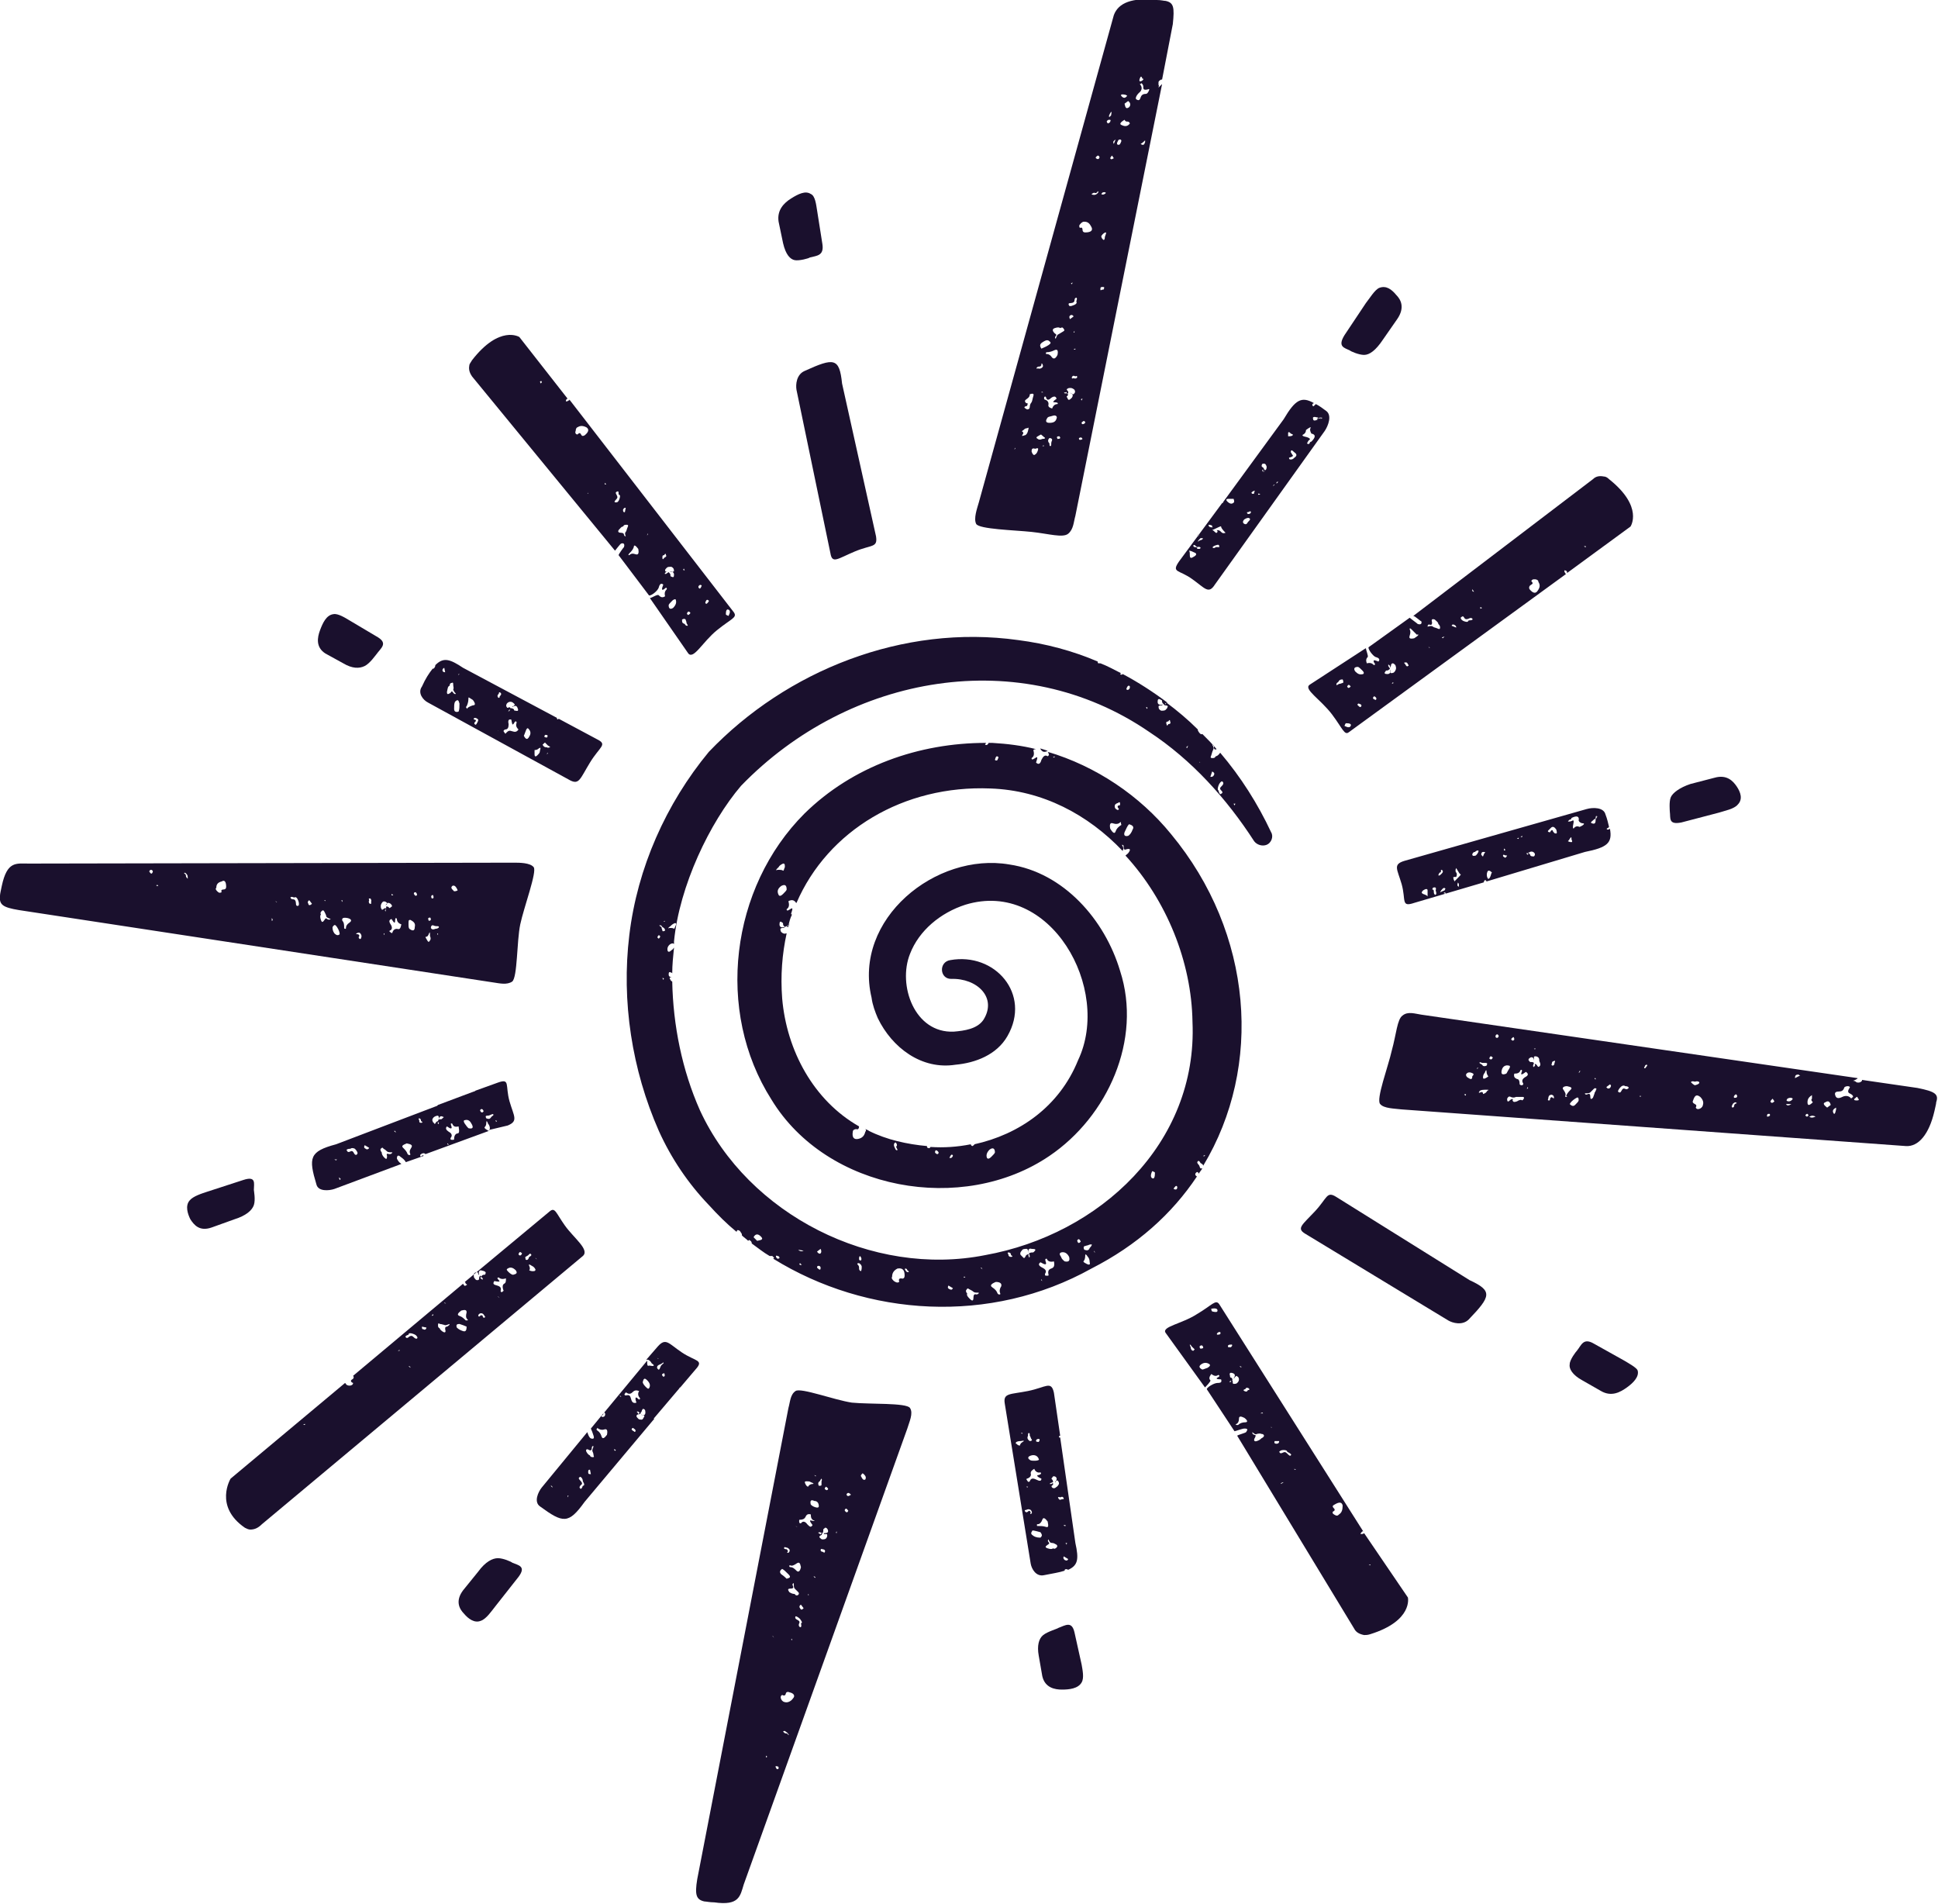
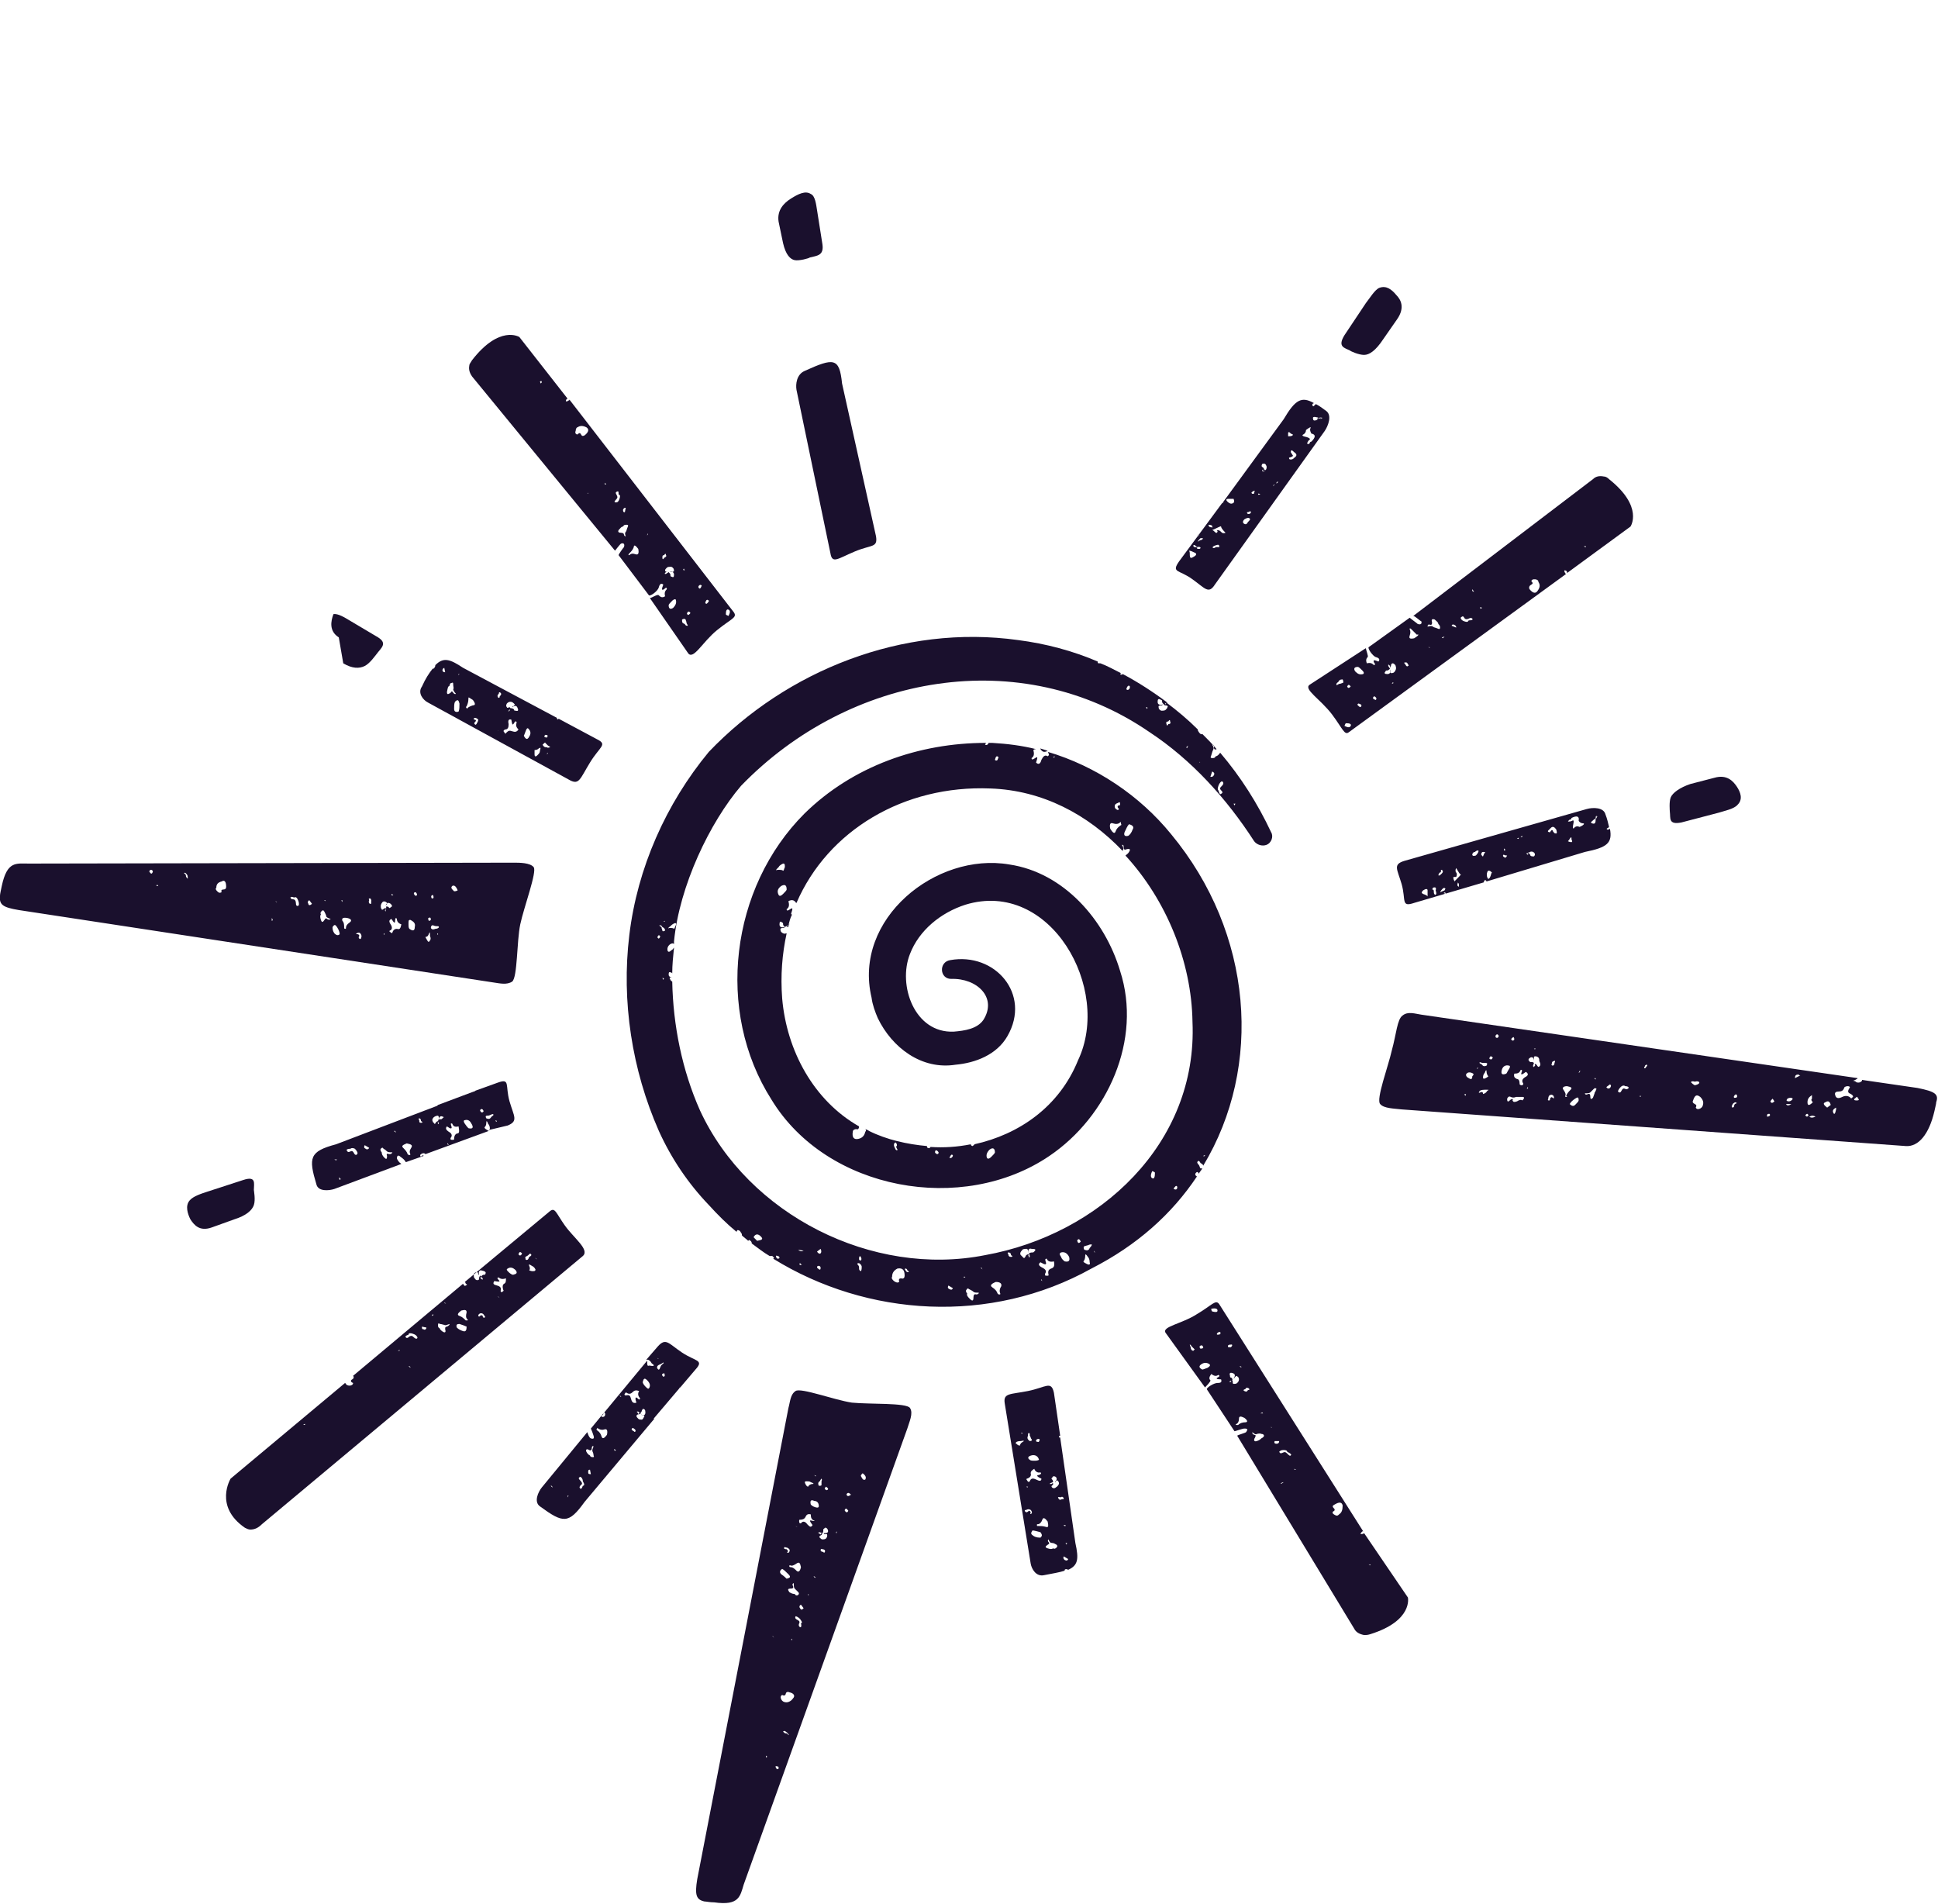
<svg xmlns="http://www.w3.org/2000/svg" id="Laag_1" x="0px" y="0px" viewBox="0 0 216.8 213" style="enable-background:new 0 0 216.8 213;" xml:space="preserve">
  <style type="text/css"> .st0{fill:#1A102D;} </style>
-   <path class="st0" d="M115.4,59.5c1.9,0.2,3.5,0.7,4.1,0.2s0.6-1.3,0.8-2l9.7-48.3c0,0-0.1,0.1-0.1,0.1c-0.1,0.1-0.2,0.2-0.3,0.3 c0-0.1,0.1-0.2,0-0.3c0,0,0-0.1,0-0.3c0-0.1,0.1-0.2,0.3-0.3c0.1,0,0.1,0,0.1,0l1.2-6.2c0.2-1.9,0.1-2.4-0.8-2.6 c-0.2,0-0.5-0.1-1-0.1c-2.7-0.3-4.3,0.3-4.8,1.7l-15.1,54.5c-0.2,0.7-0.6,1.8-0.3,2.4S113.5,59.3,115.4,59.5L115.4,59.5z M127.5,8.8 c0.1-0.3,0.2-0.3,0.3,0c0.1,0,0.1,0,0.1,0.1L127.8,9C127.5,9.2,127.4,9.1,127.5,8.8z M127.4,10.4c0.4-0.3,0.4-0.7,0.1-1 c0.1,0,0.1,0,0.2-0.1c0.2,0.2,0.2,0.3,0.2,0.5c0,0.2,0.1,0.3,0.5,0.2c0.2-0.1,0.2,0,0.1,0.2c-0.1,0.2-0.2,0.3-0.3,0.3 c-0.3,0-0.5,0.1-0.6,0.4c-0.1,0.3-0.2,0.4-0.5,0.2C127,11,127.1,10.7,127.4,10.4z M128.1,15.7c0,0.1,0,0.2,0,0.2 c-0.1,0.3-0.2,0.4-0.5,0.2C127.8,16,128,15.8,128.1,15.7L128.1,15.7z M118.3,49.1c-0.1-0.2-0.1-0.3,0.2-0.3 C118.7,49,118.6,49.1,118.3,49.1z M118.2,46.8c-0.1,0.4-0.4,0.5-0.8,0.5s-0.5-0.2-0.2-0.6c0.1-0.1,0.3-0.1,0.6-0.2 S118.3,46.6,118.2,46.8L118.2,46.8z M119.4,44.5c-0.1-0.1-0.1-0.2,0-0.2c0.1-0.1,0.1-0.2,0-0.3h-0.3c-0.1-0.1-0.1-0.1,0-0.1 s0.2,0,0.2-0.1l0,0.1c0.1,0.1,0.1,0.1,0.2,0.1l0-0.2c-0.2-0.2-0.2-0.3-0.1-0.3c0.1-0.1,0.2-0.1,0.4-0.1c0.1,0,0.3,0.1,0.4,0.2 c0.1,0.2,0.1,0.3-0.1,0.5c-0.1,0-0.2,0-0.3-0.1s-0.1-0.1-0.1-0.1c0.3,0.2,0.4,0.3,0.2,0.6C119.6,44.8,119.5,44.8,119.4,44.5 L119.4,44.5z M120.8,49.2c-0.1,0-0.1-0.1-0.1-0.2c0.2-0.1,0.3-0.1,0.4,0.1C121,49.2,120.9,49.2,120.8,49.2L120.8,49.2z M121,47.3 c0-0.1,0.1-0.1,0.2-0.2c0.1,0,0.2,0,0.2,0.2C121.2,47.5,121,47.5,121,47.3L121,47.3z M120.1,37.2l0.1-0.2c0,0.1,0,0.1,0,0.1 c0,0,0,0,0,0.1H120.1L120.1,37.2z M123.6,26.5c0,0.3-0.1,0.4-0.2,0.3c-0.1-0.1-0.2-0.2-0.2-0.4c0.2-0.3,0.4-0.4,0.5-0.4 S123.7,26.2,123.6,26.5L123.6,26.5z M124.6,16.1c-0.1-0.2-0.1-0.3,0.2-0.5L124.6,16.1z M126.3,12c-0.3,0.2-0.4,0.1-0.5-0.4l0.4-0.3 C126.5,11.5,126.5,11.8,126.3,12L126.3,12z M125.9,10.6l0.2,0.1c-0.2,0.3-0.4,0.3-0.6,0.1S125.4,10.5,125.9,10.6L125.9,10.6z M125.8,13.4c0.1,0.2,0.2,0.2,0.3,0.2c0.1,0,0.2,0,0.3,0.2c-0.2,0.3-0.5,0.4-0.9,0.2C125.2,13.9,125.3,13.7,125.8,13.4z M125.3,15.6 c0.1,0,0.2,0.1,0.1,0.3c-0.1,0.2-0.1,0.3-0.3,0.3c-0.1,0-0.2-0.1-0.1-0.3S125.1,15.6,125.3,15.6z M124.3,12.5c0.1,0.1,0,0.2,0,0.4 l-0.2,0.2C124,13,124.1,12.8,124.3,12.5L124.3,12.5z M124.1,13.4c0.1,0,0.2,0,0.1,0.2c0,0.1-0.1,0.1-0.2,0.2c-0.1,0-0.1,0-0.2-0.2 C123.9,13.4,124,13.4,124.1,13.4L124.1,13.4z M124.4,17.4l0.2,0.3c-0.2,0.1-0.3,0.2-0.4,0C124.2,17.7,124.2,17.6,124.4,17.4 L124.4,17.4z M122.8,17.4c0.1,0,0.2,0.1,0.2,0.2c0,0.1-0.1,0.2-0.2,0.2C122.5,17.7,122.5,17.6,122.8,17.4z M123.5,21.5 c0.1,0,0.2,0,0.2,0.1c-0.2,0.2-0.4,0.2-0.5,0.1C123.3,21.6,123.3,21.5,123.5,21.5z M122.5,21.6c0.1,0,0.2,0,0.3-0.2 c0.1,0,0.1,0.1,0,0.2c-0.1,0.1-0.2,0.2-0.4,0.2c-0.1,0-0.2,0-0.3-0.1C122.3,21.6,122.4,21.5,122.5,21.6L122.5,21.6z M123.5,32.3 c0,0.1-0.1,0.1-0.2,0.1c-0.2,0.1-0.2,0.1-0.2-0.1s0.1-0.2,0.3-0.2S123.5,32.2,123.5,32.3L123.5,32.3z M120.9,25 c0.2-0.2,0.3-0.2,0.4-0.2c0.4,0,0.6,0.2,0.8,0.6s-0.1,0.6-0.7,0.6c-0.2,0-0.3-0.1-0.3-0.3c0-0.2-0.1-0.3-0.3-0.2 C120.7,25.3,120.7,25.2,120.9,25L120.9,25z M120,31.6l-0.1,0.2l-0.1-0.1L120,31.6L120,31.6z M119.8,33.9c0.2,0,0.4-0.1,0.4-0.3 s0.1-0.3,0.2-0.3s0.1,0.2,0,0.4c0.1,0.2,0,0.3-0.2,0.4c-0.3,0.1-0.4,0.2-0.6,0.1C119.5,34,119.5,33.9,119.8,33.9L119.8,33.9z M119.7,35.3c0.1-0.1,0.3-0.1,0.4,0.1l-0.4,0.3C119.6,35.5,119.6,35.4,119.7,35.3L119.7,35.3z M120.3,39l0,0.1h-0.2 C120.1,39.1,120.2,39,120.3,39z M121.1,44.6l-0.1,0.2C120.9,44.7,120.9,44.6,121.1,44.6z M120.3,42.1c0.2-0.1,0.2,0,0.2,0.1 s-0.2,0.2-0.4,0.1c-0.2,0.1-0.2,0-0.2-0.1C120,42,120.1,42,120.3,42.1L120.3,42.1z M118,36.7c0.3-0.1,0.5-0.1,0.6,0 c0.2-0.1,0.3-0.1,0.4,0.1c0.1,0.1,0.1,0.2-0.1,0.3c-0.2,0.1-0.3,0.2-0.5,0.3c-0.1,0-0.2,0.2-0.3,0.5c-0.1-0.1-0.1-0.2,0-0.3 c0.1-0.1,0.1-0.2-0.1-0.3C117.7,37,117.7,36.8,118,36.7L118,36.7z M118.3,39.7c-0.2,0.4-0.4,0.5-0.6,0.3c-0.2-0.3-0.4-0.4-0.6-0.4 c-0.1,0-0.1,0-0.1-0.1s0.1-0.1,0.1-0.1c0.3,0,0.6-0.1,0.8-0.2C118.3,39,118.4,39.2,118.3,39.7L118.3,39.7z M116.6,38.3 c0.3-0.2,0.5-0.3,0.7-0.2c0.3,0.2,0.3,0.3,0,0.5c-0.3,0.2-0.6,0.3-0.8,0.4C116.3,38.7,116.3,38.5,116.6,38.3z M117.6,44.5 c0.3-0.2,0.5-0.2,0.6,0.1c-0.4,0.3-0.5,0.4-0.2,0.4c0.3,0,0.4,0.1,0.3,0.2c-0.3,0-0.5,0.2-0.6,0.5c-0.3-0.1-0.5-0.2-0.4-0.5 c0-0.2-0.1-0.4-0.4-0.5c-0.1,0-0.1-0.1-0.1-0.2c0-0.1,0.1-0.2,0.2-0.1C117.1,44.8,117.3,44.8,117.6,44.5z M116,41.1 c0.1-0.1,0.2-0.1,0.3-0.1c0.1,0,0.2-0.1,0.2-0.2s0-0.2,0.1-0.1c0.1,0.2,0.1,0.3,0,0.4s-0.3,0.2-0.5,0.1 C116,41.3,115.9,41.2,116,41.1L116,41.1z M116.7,43.9h-0.2C116.5,43.8,116.6,43.8,116.7,43.9z M117.4,49c0.2,0,0.3,0.1,0.3,0.2 s-0.1,0.2-0.1,0.4c0,0.2,0,0.3-0.1,0.3c-0.1,0-0.1-0.1-0.1-0.3C117.2,49.4,117.2,49.2,117.4,49z M116.6,49.9c0.1-0.1,0.2-0.1,0.2,0 H116.6z M116.8,48.9c0.2,0.1,0.1,0.2-0.2,0.2c-0.2,0.1-0.4,0.1-0.5,0c-0.2-0.1-0.2-0.2,0-0.3c0.2-0.1,0.3-0.2,0.4-0.2 C116.4,48.6,116.6,48.7,116.8,48.9L116.8,48.9z M114.8,45.1c-0.2-0.2-0.2-0.3,0.1-0.5s0.3-0.4,0.3-0.5c0.3-0.1,0.5-0.1,0.4,0.2 c-0.1,0.3-0.1,0.5-0.2,0.7c-0.1,0.1-0.2,0.3-0.2,0.5c0,0.2-0.1,0.3-0.3,0.3c-0.4-0.2-0.4-0.3,0-0.4C115,45.1,115,45.1,114.8,45.1 L114.8,45.1z M115.8,50.2c0.3-0.1,0.4-0.1,0.3,0.2s-0.2,0.4-0.4,0.5c-0.1,0-0.2-0.1-0.3-0.4C115.4,50.2,115.5,50.1,115.8,50.2z M114.4,48.6c0.1-0.1,0.1-0.2,0-0.3c-0.1,0-0.1-0.1,0.1-0.2c0.1-0.1,0.2-0.2,0.4-0.2c0.2-0.1,0.2-0.1,0.1,0.3s-0.3,0.5-0.4,0.5 C114.3,48.8,114.3,48.8,114.4,48.6L114.4,48.6z M113.6,50.1l-0.1,0.2C113.5,50.2,113.5,50.1,113.6,50.1z" />
  <path class="st0" d="M57.3,109.8c0.6-0.5,0.5-4.5,0.9-6.4c0.4-1.9,1.9-5.9,1.5-6.4c-0.4-0.5-1.6-0.5-2.2-0.5L3.2,96.6 c-1.4,0-2.4-0.3-3,2.5c-0.1,0.5-0.2,0.9-0.2,1.1c-0.1,1,0.3,1.3,2.1,1.6l53.1,8.1C55.9,110,56.7,110.2,57.3,109.8L57.3,109.8z M44,100.1c-0.2,0.1-0.2,0.1-0.2-0.1L44,100.1z M38.3,100.7v0.2c-0.1-0.1-0.1-0.2-0.1-0.2L38.3,100.7z M36.3,100.7c0,0,0,0,0.1,0 v0.1l-0.2-0.1C36.2,100.8,36.3,100.8,36.3,100.7L36.3,100.7z M16.7,97.5c0-0.1,0.1-0.2,0.2-0.2c0.1,0,0.2,0.1,0.2,0.2 C17,97.8,16.9,97.8,16.7,97.5L16.7,97.5z M17.5,99.1c0-0.1,0-0.1,0.1-0.1c0.1,0,0.1,0.1,0.1,0.1L17.5,99.1L17.5,99.1z M21,98.3 c-0.1-0.1-0.2-0.2-0.2-0.3c0-0.1,0-0.2-0.2-0.3c0-0.1,0.1-0.1,0.2,0c0.1,0.1,0.2,0.2,0.2,0.4S21,98.3,21,98.3L21,98.3z M25.3,99.2 c0,0.2-0.1,0.3-0.3,0.3c-0.2,0-0.3,0.1-0.2,0.3c-0.2,0.1-0.3,0.1-0.5-0.1c-0.2-0.2-0.2-0.3-0.1-0.4c0-0.4,0.2-0.6,0.6-0.7 C25.1,98.4,25.3,98.6,25.3,99.2L25.3,99.2z M30.4,103l0-0.3c0.1,0.1,0.1,0.2,0.1,0.2C30.5,103,30.4,103,30.4,103z M30.9,100.9 l-0.1-0.1l0.2,0.1L30.9,100.9L30.9,100.9z M33.4,101.3c-0.2,0.1-0.3,0-0.3-0.3c0-0.2-0.1-0.4-0.3-0.4c-0.2,0-0.3-0.1-0.3-0.2 c0-0.1,0.2-0.1,0.4,0c0.2-0.1,0.3,0,0.4,0.2S33.5,101.1,33.4,101.3L33.4,101.3z M34.5,101.1c-0.1-0.1-0.1-0.3,0.1-0.4l0.3,0.4 C34.7,101.3,34.5,101.3,34.5,101.1L34.5,101.1z M36.6,102.8c-0.1-0.1-0.2-0.1-0.3,0.1c-0.2,0.3-0.3,0.3-0.4,0 c-0.1-0.3-0.1-0.5,0-0.6c-0.1-0.2,0-0.3,0.1-0.4c0.1-0.1,0.2-0.1,0.3,0.1c0.1,0.2,0.2,0.4,0.2,0.5s0.2,0.2,0.5,0.3 C36.9,102.9,36.7,102.9,36.6,102.8L36.6,102.8z M37.4,104.4c-0.2-0.3-0.2-0.5-0.2-0.7c0.2-0.3,0.3-0.3,0.5,0 c0.2,0.3,0.3,0.6,0.3,0.8C37.8,104.7,37.6,104.6,37.4,104.4L37.4,104.4z M39.1,103.2c-0.3,0.2-0.4,0.4-0.4,0.6c0,0.1,0,0.1-0.1,0.1 c-0.1,0-0.1-0.1-0.1-0.1c0-0.3,0-0.6-0.2-0.8c-0.1-0.3,0.1-0.4,0.6-0.3C39.3,102.8,39.4,103,39.1,103.2L39.1,103.2z M40.4,104.9 c0,0.1-0.1,0.2-0.2,0.1c-0.1-0.1-0.1-0.2,0-0.3c0-0.1-0.1-0.2-0.2-0.2c-0.2,0-0.2,0-0.1-0.1c0.2-0.1,0.3-0.1,0.4,0 C40.4,104.5,40.5,104.7,40.4,104.9L40.4,104.9z M41.5,100.9c0.1,0.2,0,0.2-0.1,0.2s-0.2-0.2-0.1-0.4c-0.1-0.2,0-0.2,0.1-0.2 S41.6,100.8,41.5,100.9z M43,104.6c-0.1-0.1-0.1-0.2,0-0.2L43,104.6L43,104.6z M43.1,102c0-0.1,0-0.2-0.1-0.2l0.1,0 c0.1-0.1,0.1-0.1,0.1-0.2l-0.2,0c-0.2,0.2-0.3,0.2-0.3,0.1c-0.1-0.1-0.1-0.2-0.1-0.4c0-0.1,0.1-0.3,0.2-0.4s0.3-0.1,0.5,0.1 c0,0.1,0,0.2-0.1,0.2c0,0-0.1,0.1-0.1,0.1c0.2-0.3,0.3-0.4,0.6-0.2c0.2,0.2,0.2,0.3,0,0.4c-0.1,0.1-0.2,0.1-0.2,0 c-0.1-0.1-0.2-0.1-0.3-0.1l0,0.3C43.1,102.1,43,102.1,43.1,102L43.1,102z M44.4,103.9c-0.2,0-0.4,0.1-0.5,0.4c0,0.1-0.1,0.1-0.2,0 s-0.2-0.1-0.1-0.2c0.3-0.1,0.3-0.4,0.1-0.7c-0.2-0.3-0.2-0.5,0.1-0.6c0.3,0.5,0.4,0.5,0.4,0.2s0.1-0.4,0.2-0.2 c0,0.3,0.2,0.5,0.5,0.6C44.8,103.9,44.7,104,44.4,103.9L44.4,103.9z M46.4,103.7c0,0.4-0.2,0.5-0.6,0.2c-0.1-0.1-0.1-0.3-0.1-0.6 s0-0.4,0.2-0.4C46.3,103.1,46.5,103.3,46.4,103.7z M46.5,100.2c-0.1,0-0.1-0.1-0.2-0.2c0-0.1,0-0.2,0.2-0.2 C46.7,100,46.7,100.2,46.5,100.2L46.5,100.2z M48.1,104.7c0.1,0.2,0.1,0.4,0,0.5c-0.1,0.2-0.2,0.2-0.3,0c-0.1-0.2-0.2-0.3-0.2-0.4 c0.2,0,0.3-0.1,0.4-0.4C48.1,104.2,48.1,104.3,48.1,104.7L48.1,104.7z M47.9,102.7c0.2-0.1,0.3-0.1,0.3,0.2 C48,103.1,47.9,103,47.9,102.7z M49,104.6c-0.1-0.1-0.1-0.2,0-0.2L49,104.6L49,104.6z M48.7,103.9c-0.2,0.1-0.4,0.1-0.5-0.1 c0-0.2,0.1-0.3,0.2-0.3c0.1,0,0.2,0.1,0.4,0.1c0.2,0,0.3,0,0.3,0.1S48.9,103.9,48.7,103.9L48.7,103.9z M48.5,100.4 c0,0.1-0.1,0.1-0.2,0.1c-0.1-0.2-0.1-0.3,0.1-0.4C48.5,100.2,48.5,100.3,48.5,100.4z M50.8,99.7c-0.3-0.3-0.4-0.4-0.2-0.6 c0.2-0.1,0.4,0,0.6,0.5C51,99.7,50.9,99.7,50.8,99.7z" />
  <path class="st0" d="M95.6,61.7c1.9-0.8,2.6-0.4,2.4-1.7l-3.8-17.1C93.9,40,93.3,40,90,41.5c-0.9,0.4-1,1.5-0.9,2.1l3.8,18.3 C93.1,63.1,93.7,62.5,95.6,61.7L95.6,61.7z" />
  <path class="st0" d="M88.9,29.1c0.5,0.1,1.6-0.2,1.7-0.3c0.8-0.2,1.6-0.2,1.4-1.5l-0.6-3.8c-0.1-0.6-0.2-1.6-0.7-1.8 c-0.6-0.4-1.4,0-2.2,0.5s-1.6,1.3-1.4,2.6l0.5,2.4C87.9,28.5,88.4,29,88.9,29.1z" />
-   <path class="st0" d="M38.4,74.2c1,0.6,1.8,0.6,2.4,0.3s1.2-1.2,1.3-1.3c0.5-0.7,1.3-1.2,0.2-1.9l-3.2-1.9c-0.5-0.3-1.3-0.8-1.8-0.7 c-0.8,0.1-1.2,1-1.5,1.8c-0.3,0.8-0.5,1.9,0.6,2.6L38.4,74.2L38.4,74.2z" />
+   <path class="st0" d="M38.4,74.2c1,0.6,1.8,0.6,2.4,0.3s1.2-1.2,1.3-1.3c0.5-0.7,1.3-1.2,0.2-1.9l-3.2-1.9c-0.5-0.3-1.3-0.8-1.8-0.7 c-0.3,0.8-0.5,1.9,0.6,2.6L38.4,74.2L38.4,74.2z" />
  <path class="st0" d="M63.2,137.1c-1-1.4-1.1-2.1-1.7-1.6l-9.5,7.9c0,0,0.1,0.1,0.1,0.2c0.2,0.1,0.2,0.1,0,0.2 c-0.1,0.1-0.2,0-0.3-0.2c0,0,0,0,0,0l-12.3,10.3c0.1,0.1,0.1,0.3-0.1,0.4c-0.2,0.1-0.2,0.3,0.1,0.4c0,0.2-0.2,0.3-0.4,0.3 c-0.2,0-0.4-0.1-0.4-0.2c0,0-0.1-0.1-0.1-0.1l-12.8,10.7c0,0-1.9,3.1,1.6,5.5c0.2,0.1,0.4,0.2,0.6,0.2c0.5,0,0.9-0.2,1.3-0.6 l35.9-30C66,139.8,64.2,138.5,63.2,137.1L63.2,137.1z M34,159.4c-0.1-0.1,0-0.1,0-0.1s0.1,0,0.2,0L34,159.4z M44.7,151.1l-0.2,0 l0.2-0.1L44.7,151.1z M45.9,153l-0.2-0.2c0.1,0,0.2,0.1,0.2,0.1L45.9,153z M46.3,149.6c-0.2-0.2-0.3-0.2-0.5-0.1 c-0.2,0.2-0.3,0.2-0.4,0.1c-0.1-0.1,0-0.2,0.3-0.3c0-0.2,0.2-0.2,0.5-0.1s0.4,0.2,0.5,0.4C46.7,149.8,46.5,149.8,46.3,149.6 L46.3,149.6z M47.4,148.7c-0.2,0-0.2-0.1-0.2-0.3l0.5,0.1C47.7,148.7,47.5,148.8,47.4,148.7z M48.3,147.2 C48.4,147.2,48.4,147.2,48.3,147.2c0-0.1,0.1-0.1,0.1-0.2l0.1,0.1L48.3,147.2L48.3,147.2z M50,148.4c-0.2,0-0.2,0.1-0.2,0.3 c0.1,0.3,0,0.4-0.2,0.3s-0.4-0.3-0.4-0.4c-0.2-0.1-0.2-0.2-0.2-0.4s0.1-0.2,0.2-0.1c0.2,0,0.4,0.1,0.5,0.1c0.1,0.1,0.3,0,0.6-0.1 C50.3,148.2,50.2,148.3,50,148.4L50,148.4z M49.7,145.7L49.7,145.7l0.2,0.1C49.8,145.8,49.7,145.8,49.7,145.7z M51.8,148.9 c-0.3-0.1-0.5-0.2-0.7-0.4c-0.1-0.3,0-0.4,0.3-0.4c0.3,0.1,0.6,0.2,0.8,0.3C52.2,148.8,52.1,149,51.8,148.9L51.8,148.9z M52.3,147.6 c0.1,0.1,0,0.1,0,0.1s-0.1,0-0.2,0c-0.2-0.2-0.4-0.4-0.7-0.5c-0.3-0.1-0.2-0.3,0.2-0.6c0.4-0.1,0.6-0.1,0.6,0.2 C52.1,147.2,52.1,147.4,52.3,147.6L52.3,147.6z M54.2,147.4c-0.1,0-0.2,0-0.2-0.2c-0.1-0.1-0.2-0.1-0.3,0c-0.1,0.1-0.1,0.1-0.2,0 c0-0.2,0.2-0.3,0.3-0.3c0.2,0,0.3,0.1,0.4,0.3C54.3,147.3,54.3,147.3,54.2,147.4L54.2,147.4z M54.3,142.5c0,0.1-0.1,0.1-0.2,0.1 c-0.1,0-0.2,0.1-0.3,0.2l0.2,0.2c0,0.1,0,0.2-0.1,0.1c-0.1-0.1-0.1-0.1-0.2-0.1l0.1-0.1c0-0.1,0-0.2-0.1-0.2l-0.1,0.2 c0,0.2,0,0.3-0.2,0.3s-0.2-0.1-0.3-0.2s-0.1-0.2-0.1-0.4s0.2-0.3,0.4-0.3c0.1,0.1,0.1,0.2,0.1,0.2c0,0,0,0.1,0.1,0.1 c-0.1-0.3,0-0.5,0.2-0.5C54.3,142.2,54.4,142.3,54.3,142.5L54.3,142.5z M55.7,145l0.2,0.2C55.8,145.1,55.7,145.1,55.7,145z M56.4,143.6c-0.2,0.1-0.2,0.4-0.1,0.7c0.1,0.1,0,0.1-0.1,0.2c-0.1,0.1-0.2,0-0.2-0.1c0.1-0.3,0-0.5-0.4-0.6s-0.5-0.2-0.3-0.5 c0.5,0.1,0.7,0.1,0.5-0.1c-0.2-0.2-0.2-0.3,0-0.3c0.2,0.2,0.5,0.2,0.8,0.1C56.6,143.3,56.6,143.5,56.4,143.6L56.4,143.6z M57.4,142.6c-0.1,0-0.3-0.1-0.5-0.3s-0.3-0.3-0.1-0.4c0.3-0.2,0.6-0.1,0.9,0.2C57.9,142.4,57.8,142.5,57.4,142.6z M58,140.3 c0.1-0.3,0.2-0.3,0.4-0.1C58.3,140.5,58.1,140.5,58,140.3z M58.8,140.6c0.1-0.1,0.2-0.1,0.3-0.2c0.2-0.2,0.2-0.2,0.3-0.1 c0.1,0.1,0,0.2-0.2,0.3c-0.1,0.3-0.2,0.4-0.4,0.3C58.8,140.7,58.7,140.6,58.8,140.6L58.8,140.6z M59.6,142.2c-0.2,0-0.4-0.1-0.4-0.1 c0.1-0.1,0.1-0.3,0-0.5c-0.1-0.2,0-0.2,0.3,0c0.2,0.1,0.3,0.2,0.4,0.4C59.9,142.1,59.9,142.2,59.6,142.2L59.6,142.2z M59.9,140.7 l0.2,0.2C60,140.8,59.9,140.8,59.9,140.7z" />
  <path class="st0" d="M56.8,125.9c1.2-0.5,0.7-1,0.2-2.7c-0.5-1.8,0.1-2.6-1.3-2.1l-2.5,0.9c0,0-0.1,0.1-0.2,0.1c0,0,0,0,0,0l-4,1.5 c-0.1,0.1-0.1,0.1-0.1,0.1l-11.3,4.3c-3,0.8-3.1,1.5-2.2,4.5c0.2,0.8,1.4,0.7,2,0.5l7.5-2.8c0,0,0,0,0,0c-0.3-0.2-0.4-0.4-0.5-0.6 c0-0.4,0.2-0.4,0.4-0.2c0.3,0.2,0.5,0.4,0.6,0.6l2-0.7c-0.1-0.1-0.1-0.1-0.2,0c-0.1,0.1-0.2,0.1-0.2-0.1c0.1-0.1,0.2-0.2,0.4-0.2 c0.1,0,0.2,0.1,0.2,0.1l7.1-2.6c0,0-0.1,0-0.2-0.1c-0.2-0.1-0.3-0.2-0.3-0.3c0.1-0.1,0.2-0.2,0.2-0.5s0.1-0.2,0.2,0.1 c0.1,0.1,0.2,0.3,0.2,0.5c0,0.1,0,0.1-0.1,0.2L56.8,125.9L56.8,125.9z M37.7,129.7l-0.1,0.1l-0.2-0.1L37.7,129.7L37.7,129.7z M38,132l-0.1-0.3c0.1,0.1,0.2,0.1,0.2,0.2L38,132z M39.6,129c-0.1-0.2-0.2-0.3-0.4-0.2c-0.2,0.1-0.3,0.1-0.4-0.1 c-0.1-0.1,0.1-0.2,0.4-0.2c0.1-0.1,0.3-0.1,0.5,0c0.2,0.2,0.3,0.4,0.3,0.5C39.9,129.3,39.7,129.2,39.6,129L39.6,129z M40.9,128.5 c-0.2-0.1-0.2-0.2-0.1-0.4l0.5,0.3C41.2,128.6,41,128.6,40.9,128.5z M42.4,127.4C42.4,127.4,42.4,127.3,42.4,127.4l0.1,0L42.4,127.4 C42.3,127.5,42.4,127.4,42.4,127.4L42.4,127.4z M43.5,129.1c-0.2-0.1-0.3,0-0.2,0.2c0,0.4-0.1,0.4-0.3,0.2s-0.3-0.4-0.3-0.6 c-0.1-0.1-0.2-0.3-0.1-0.4c0.1-0.1,0.2-0.2,0.3,0c0.2,0.1,0.3,0.2,0.4,0.3s0.3,0.1,0.6,0.1C43.8,129.1,43.7,129.1,43.5,129.1z M44.1,126.5h0.1l0.1,0.2C44.2,126.6,44.1,126.6,44.1,126.5z M46,128.4c-0.2,0.3-0.2,0.5-0.1,0.7c0,0.1,0,0.1-0.1,0.1 s-0.1,0-0.2-0.1c-0.1-0.3-0.3-0.5-0.5-0.7c-0.2-0.2-0.1-0.3,0.4-0.5C46,128,46.2,128.1,46,128.4L46,128.4z M47.1,125.6 c-0.2,0-0.2-0.1-0.2-0.3c-0.1-0.1-0.1-0.2,0-0.2s0.2,0.1,0.2,0.3C47.3,125.5,47.3,125.6,47.1,125.6L47.1,125.6z M50.1,127.9l0.1,0.2 C50,128,50,127.9,50.1,127.9z M49.5,125.1c-0.1,0.1-0.1,0.1-0.2,0.1s-0.2,0-0.3,0.1l0.1,0.3c0,0.1-0.1,0.2-0.1,0.1 c0-0.1-0.1-0.1-0.2-0.1H49c0.1-0.1,0.1-0.2,0-0.2l-0.2,0.1c-0.1,0.2-0.2,0.3-0.2,0.2s-0.2-0.1-0.2-0.3c-0.1-0.1,0-0.3,0.1-0.4 c0.1-0.1,0.3-0.2,0.5-0.2c0.1,0.1,0.1,0.2,0.1,0.3s0,0.1,0,0.2c0-0.4,0.2-0.5,0.4-0.4S49.7,124.9,49.5,125.1L49.5,125.1z M51.1,126.8c-0.2,0.1-0.3,0.3-0.3,0.6c0,0.1,0,0.1-0.2,0.1s-0.2,0-0.2-0.2c0.2-0.2,0.2-0.5-0.2-0.7c-0.3-0.2-0.4-0.4-0.2-0.6 c0.4,0.3,0.6,0.3,0.5,0s-0.1-0.4,0.1-0.3c0.1,0.3,0.3,0.4,0.7,0.3C51.4,126.6,51.4,126.8,51.1,126.8L51.1,126.8z M52.4,126.2 c-0.1-0.1-0.2-0.2-0.4-0.5s-0.1-0.4,0-0.4c0.4-0.1,0.6,0.1,0.8,0.5S52.8,126.3,52.4,126.2z M53.7,124.2c0.1-0.2,0.3-0.2,0.4,0.1 C54,124.5,53.8,124.5,53.7,124.2z M55.5,125.3l0.1,0.2C55.4,125.4,55.4,125.4,55.5,125.3z M54.4,125.1c-0.1-0.2-0.1-0.3,0.1-0.3 c0.1,0,0.2,0,0.4-0.1c0.2-0.1,0.3-0.1,0.3,0c0,0.1-0.1,0.1-0.2,0.2C54.8,125.2,54.7,125.2,54.4,125.1z" />
  <path class="st0" d="M27.2,132l-4,1.3c-0.6,0.2-1.6,0.5-2,1c-0.5,0.6-0.2,1.5,0.1,2.1c0.4,0.6,1,1.4,2.4,0.9l2.5-0.9 c1.3-0.4,2-1,2.2-1.6c0.2-0.6,0-1.6,0-1.7C28.4,132.4,28.7,131.5,27.2,132z" />
  <path class="st0" d="M151,39.2c0.1,0.1,1,0.5,1.6,0.5c0.6,0,1.3-0.5,2.1-1.7l1.6-2.3c0.9-1.3,0.4-2.2-0.1-2.7 c-0.5-0.6-1.1-1.1-1.9-0.8c-0.5,0.2-1.1,1.2-1.5,1.7l-2.4,3.6C149.6,38.8,150.4,38.9,151,39.2L151,39.2z" />
  <path class="st0" d="M136.7,56.3C136.7,56.3,136.6,56.3,136.7,56.3l-4.8,6.5c-0.9,1.3,0,0.9,1.5,2c1.4,1,1.8,1.7,2.5,0.6l12.3-17.2 c0.4-0.6,0.8-1.7,0.2-2.2c-0.4-0.3-0.8-0.6-1.2-0.8c0,0-0.1,0.1-0.1,0.1c-0.2,0.2-0.2,0.2-0.3,0c0-0.1,0.1-0.2,0.2-0.2 c-1.4-0.8-2.1-0.4-3.4,1.8l-6.8,9.3C136.9,56.1,136.9,56.2,136.7,56.3z M134.1,59.8c0.1,0,0,0.1-0.1,0.2 C134,59.9,134,59.8,134.1,59.8z M133.5,62.3c-0.3,0.2-0.4,0.1-0.4-0.2c0-0.3,0-0.4-0.1-0.5c0.2,0,0.4,0.1,0.6,0.2 C133.9,61.9,133.9,62.1,133.5,62.3L133.5,62.3z M134.2,61.4c-0.2,0-0.3,0-0.3,0c0.1-0.1,0-0.2-0.2-0.2c-0.2,0-0.2-0.1-0.2-0.2 c0.1-0.1,0.2,0,0.4,0.2C134.3,61.1,134.4,61.3,134.2,61.4L134.2,61.4z M134.4,60.4c-0.1,0-0.3,0.1-0.4,0.2c0-0.1,0.1-0.2,0.3-0.4 l0.2,0C134.6,60.2,134.6,60.3,134.4,60.4L134.4,60.4z M135.2,58.7c0.1,0,0.2,0,0.4,0.1c0,0.1,0,0.2,0.1,0.2 C135.3,59,135.2,58.9,135.2,58.7z M136.4,61.2c-0.2,0-0.3,0-0.4,0c-0.1,0.1-0.1,0.1-0.3,0.1c-0.1-0.1,0-0.2,0.3-0.3 C136.3,60.9,136.4,60.9,136.4,61.2z M136.6,59.5c-0.1-0.1-0.2-0.2-0.4-0.2c-0.1,0.1-0.1,0.1,0,0.1c0,0,0,0.1,0,0.1 c-0.1,0.1-0.1,0.2-0.3,0c-0.1-0.1-0.2-0.2-0.3-0.2c0.7-0.3,1-0.5,1-0.4c0,0.1,0.1,0.3,0.5,0.7C136.8,59.7,136.7,59.6,136.6,59.5 L136.6,59.5z M141.3,52.8c0,0-0.1-0.1-0.1-0.2l0.1-0.1C141.3,52.8,141.3,52.9,141.3,52.8z M141.4,52.8v-0.1 C141.5,52.7,141.5,52.7,141.4,52.8z M147.4,46.7c0.1,0,0.1,0.1,0,0.1l-0.1,0.1c0.1,0,0.2,0,0.3-0.1c-0.2,0-0.1-0.1,0.3-0.1 c-0.1,0.1-0.1,0.1-0.3,0.1c0.2-0.1,0.3-0.1,0.3,0c0,0-0.1,0.1-0.3,0c-0.4,0.3-0.7,0.3-0.7,0.1C146.8,46.6,147,46.6,147.4,46.7 L147.4,46.7z M145.8,48.6c0.2-0.1,0.3-0.3,0.3-0.5c0.4-0.3,0.6-0.4,0.5-0.2c-0.1,0.2,0,0.4,0.1,0.6c0.5,0.1,0.5,0.4,0,0.9 c-0.1,0-0.2,0.1-0.2,0.2c-0.1,0.1-0.1,0.1-0.3,0c0.1-0.1,0.1-0.3,0.3-0.4c0.1-0.1,0-0.2-0.3-0.3C145.7,48.8,145.6,48.7,145.8,48.6 L145.8,48.6z M144.1,48.4c0.1-0.1,0.1-0.1,0.3,0.1c0.2,0.1,0.3,0.1,0.2,0.2s-0.3,0.1-0.5,0.1C144.1,48.7,144.1,48.5,144.1,48.4 L144.1,48.4z M144.6,50.9c-0.1-0.1-0.1-0.2-0.2-0.3c0-0.3,0.1-0.3,0.4,0c0.3,0.2,0.3,0.4,0,0.6c-0.1,0.1-0.2,0.2-0.4,0.2 c-0.1,0-0.2,0-0.2-0.2C144.6,51.1,144.7,51,144.6,50.9L144.6,50.9z M143,53.9l-0.2,0.2C142.8,53.9,142.8,53.9,143,53.9z M142.6,54.2 l-0.2,0.2C142.5,54.2,142.5,54.2,142.6,54.2z M141.2,51.9c0.3-0.1,0.4,0,0.5,0.3c0,0.3-0.1,0.4-0.2,0.4c-0.1-0.1-0.1-0.2-0.2-0.3 C141.1,52.2,141.1,52.1,141.2,51.9z M140.8,55.2l0.2,0.1C140.7,55.4,140.7,55.3,140.8,55.2z M140.4,54.9c-0.1,0.1-0.1,0.2-0.1,0.3 c-0.2,0.1-0.3,0-0.3-0.1C140.1,55,140.2,54.9,140.4,54.9L140.4,54.9z M139.8,57.2c0.1,0,0.2,0,0.1,0.2c-0.1,0.1-0.2,0.1-0.3,0.1 c-0.1-0.1-0.1-0.1-0.1-0.2C139.5,57.3,139.7,57.3,139.8,57.2L139.8,57.2z M139.2,58.1c0.3-0.2,0.5-0.2,0.6-0.1 c0.1,0.1,0,0.2-0.2,0.4c-0.1,0.2-0.2,0.3-0.4,0.2C139,58.5,139,58.3,139.2,58.1L139.2,58.1z M137.4,55.8c0.3,0,0.4,0,0.6,0 c0.1,0.3,0.1,0.4-0.1,0.5s-0.4,0-0.6-0.2C137.1,55.9,137.2,55.8,137.4,55.8L137.4,55.8z" />
  <path class="st0" d="M68.8,61.6c0.1-0.1,0.6-0.8,0.7-0.8c0.3-0.1,0.4,0.1,0.3,0.4c-0.1,0.1-0.6,0.8-0.6,0.9l3.4,4.5 c0.2,0.1,1-0.5,1.1-0.9c0.1-0.4,0.3-0.5,0.5-0.3c-0.2,0.5-0.2,0.7,0.1,0.5c0.2-0.2,0.3-0.2,0.3,0c-0.2,0.2-0.3,0.4-0.2,0.8 c-0.3,0.2-0.5,0.1-0.7-0.1c-0.1-0.2-0.8,0.3-1,0.3l4.3,6.2c0.6,0.7,1.6-1.3,3.2-2.6c1.6-1.3,2.3-1.4,1.9-2L63.7,44.7 c0,0,0,0.1-0.1,0.1c-0.1,0.1-0.2,0.1-0.3,0.1c0-0.2,0.1-0.3,0.2-0.3c0,0,0,0,0,0l-5.4-6.9c0,0-2.2-1.4-5.3,2.6 c-0.1,0.2-0.3,0.4-0.3,0.6c-0.1,0.5,0.1,0.9,0.3,1.2L68.8,61.6L68.8,61.6z M81.5,68.2c0.2,0.1,0.2,0.3,0,0.7 c-0.2-0.1-0.3-0.1-0.3-0.2C81.2,68.3,81.3,68.1,81.5,68.2L81.5,68.2z M75.3,68c-0.3,0.2-0.5,0.1-0.5-0.3c0-0.1,0.2-0.3,0.4-0.5 c0.2-0.2,0.4-0.2,0.4-0.1C75.7,67.4,75.6,67.7,75.3,68z M79.3,67.2c0,0.1-0.1,0.2-0.2,0.3c-0.1,0.1-0.2,0-0.2-0.1 C79,67.1,79.1,67,79.3,67.2L79.3,67.2z M78.2,65.5c0.1-0.1,0.2-0.1,0.3,0c-0.1,0.3-0.2,0.4-0.3,0.3C78.1,65.7,78.1,65.6,78.2,65.5 L78.2,65.5z M76.5,63.6l0.1,0.2C76.4,63.8,76.4,63.7,76.5,63.6z M77,68.4c0.3,0.1,0.3,0.2,0,0.4C76.8,68.7,76.8,68.6,77,68.4z M76.7,69.3c0,0.1,0.1,0.2,0.1,0.4c0.1,0.2,0.2,0.3,0.1,0.3s-0.2,0-0.3-0.2c-0.3-0.1-0.3-0.2-0.3-0.5C76.5,69.2,76.6,69.2,76.7,69.3 L76.7,69.3z M75.1,63.4c0.2,0.1,0.3,0.2,0.3,0.5C75.2,64,75.2,64,75.1,64c0,0-0.1,0-0.2,0c0.3-0.1,0.5,0,0.5,0.3 c0,0.3-0.1,0.3-0.3,0.2c-0.1,0-0.1-0.1-0.1-0.2c0-0.1-0.1-0.2-0.2-0.3l-0.3,0.2c-0.1,0-0.2,0-0.1-0.1c0.1-0.1,0.1-0.1,0.1-0.2l0,0.1 c0.1,0,0.2,0,0.2,0L74.7,64c-0.2,0-0.3-0.1-0.3-0.2c0-0.1,0.1-0.2,0.2-0.3C74.7,63.4,74.9,63.4,75.1,63.4L75.1,63.4z M74.3,62.1 c0.1-0.2,0.2-0.2,0.2,0c0.1,0.1,0,0.2-0.2,0.3c-0.1,0.2-0.2,0.2-0.2,0C74.1,62.2,74.1,62.1,74.3,62.1L74.3,62.1z M72.5,59.7 L72.5,59.7l-0.1,0.2C72.4,59.8,72.4,59.7,72.5,59.7L72.5,59.7z M71.2,58.2C71.2,58.2,71.2,58.2,71.2,58.2l0,0.1L71.2,58.2 C71.1,58.2,71.1,58.2,71.2,58.2L71.2,58.2z M71.4,61.4c0.1,0.5,0,0.7-0.3,0.6c-0.3-0.1-0.5-0.1-0.7,0.1c-0.1,0-0.1,0-0.1,0 s0-0.1,0.1-0.2c0.2-0.2,0.4-0.4,0.5-0.7C70.9,60.9,71.1,61,71.4,61.4z M69.7,57c0.1-0.2,0.2-0.2,0.3-0.2l-0.1,0.5 C69.7,57.3,69.7,57.2,69.7,57L69.7,57z M68.9,55.9c0.2-0.2,0.2-0.3,0.1-0.5c-0.1-0.2-0.2-0.3,0-0.4s0.2,0,0.2,0.3 c0.2,0.1,0.2,0.2,0.1,0.5c-0.1,0.3-0.2,0.4-0.4,0.4C68.7,56.2,68.7,56.1,68.9,55.9z M69.2,59.3c0.2-0.2,0.3-0.4,0.5-0.4 c0.1-0.2,0.2-0.2,0.4-0.2c0.2,0,0.2,0.1,0.1,0.3c-0.1,0.2-0.1,0.4-0.2,0.5S69.9,59.7,70,60c-0.1,0-0.2-0.1-0.2-0.2s-0.1-0.2-0.3-0.2 C69.2,59.6,69.1,59.5,69.2,59.3L69.2,59.3z M67.7,54l0.1,0.2l-0.1,0C67.6,54.2,67.7,54,67.7,54z M65.8,55.2l-0.1,0l0.3-0.2 C65.9,55,65.8,55.1,65.8,55.2z M64.4,48.2c0-0.2,0.1-0.4,0.2-0.4c0.3-0.2,0.6-0.2,1,0c0.3,0.2,0.3,0.5-0.2,0.9 c-0.2,0.1-0.3,0.1-0.4-0.1c-0.1-0.2-0.2-0.2-0.4,0C64.4,48.6,64.3,48.4,64.4,48.2L64.4,48.2z M60.6,42.7c0,0.1,0,0.1-0.1,0.2 l-0.1-0.2C60.5,42.6,60.6,42.6,60.6,42.7z" />
  <path class="st0" d="M159,69.5c0.1,0.3-0.1,0.4-0.4,0.3c-0.1-0.1-0.8-0.6-0.9-0.7l-4.6,3.3c-0.1,0.2,0.5,1,0.8,1.1 c0.4,0.1,0.5,0.3,0.3,0.5c-0.5-0.2-0.6-0.2-0.5,0.1c0.2,0.2,0.1,0.3,0,0.3c-0.2-0.2-0.4-0.3-0.8-0.2c-0.1-0.3-0.1-0.5,0.1-0.7 c0.1-0.1-0.2-0.8-0.2-1l-6.3,4.1c-0.7,0.5,1.2,1.6,2.5,3.3c1.2,1.6,1.4,2.4,1.9,2l24.3-17.7c0,0-0.1,0-0.1-0.1 c-0.1-0.1-0.1-0.2-0.1-0.3c0.2,0,0.3,0.1,0.3,0.2c0,0,0,0,0,0.1l7.1-5.2c0,0,1.5-2.2-2.4-5.3c-0.2-0.2-0.4-0.3-0.6-0.3 c-0.5-0.1-0.9,0-1.2,0.3l-20.1,15.3C158.3,68.9,158.9,69.5,159,69.5L159,69.5z M151.1,81.2c-0.1,0.2-0.3,0.2-0.7,0 c0.1-0.2,0.1-0.3,0.2-0.3C151,80.9,151.2,81,151.1,81.2L151.1,81.2z M150.2,76.4c-0.1,0-0.2,0.1-0.4,0.1c-0.2,0.1-0.3,0.2-0.3,0.1 c0-0.1,0-0.2,0.2-0.3c0.1-0.2,0.2-0.3,0.5-0.3C150.3,76.2,150.3,76.4,150.2,76.4L150.2,76.4z M150.7,76.8c0.1-0.2,0.2-0.3,0.4,0 C150.9,77,150.8,77,150.7,76.8z M152.2,79.1c-0.1,0-0.2-0.1-0.3-0.2c-0.1-0.1,0-0.2,0.1-0.2C152.3,78.8,152.4,78.9,152.2,79.1z M152.5,75.4c-0.4,0.1-0.6,0-0.9-0.3c-0.2-0.3-0.1-0.5,0.3-0.5c0.1,0,0.3,0.2,0.5,0.4C152.6,75.2,152.6,75.3,152.5,75.4L152.5,75.4z M153.9,78.3c-0.3-0.1-0.4-0.2-0.2-0.4c0.1,0,0.1,0,0.2,0.1S154,78.2,153.9,78.3L153.9,78.3z M155.7,76.5c0.1-0.2,0.1-0.2,0.2-0.1 L155.7,76.5z M156.1,75c-0.1,0.2-0.2,0.3-0.5,0.3c-0.1-0.1-0.1-0.2-0.1-0.2c0,0,0-0.1,0-0.2c0.1,0.3,0,0.5-0.3,0.5 c-0.3,0-0.4-0.1-0.2-0.3c0-0.1,0.1-0.1,0.2-0.1s0.2-0.1,0.3-0.2l-0.2-0.3c0-0.2,0-0.2,0.1-0.1c0.1,0.1,0.1,0.1,0.2,0.1l-0.1,0 c0,0.1,0,0.2,0,0.2l0.1-0.2c0-0.2,0.1-0.3,0.2-0.3c0.1,0,0.2,0.1,0.3,0.2C156.2,74.7,156.2,74.8,156.1,75L156.1,75z M157.5,74.5 c-0.1,0.1-0.2,0-0.3-0.2c-0.1-0.1-0.2-0.2,0-0.2s0.2,0,0.3,0.2C157.6,74.4,157.6,74.5,157.5,74.5z M158.2,71.4 c-0.5,0.1-0.6,0-0.5-0.3c0.1-0.3,0.1-0.5,0-0.7c0-0.1,0-0.1,0-0.1c0.1,0,0.1,0,0.2,0.1c0.2,0.2,0.4,0.4,0.6,0.6 C158.8,70.9,158.7,71.1,158.2,71.4L158.2,71.4z M177.4,61.1c0,0.1,0,0.1,0,0.1c-0.1,0-0.1,0-0.2-0.1L177.4,61.1L177.4,61.1z M171.3,65.4c0.2-0.1,0.2-0.2,0-0.4c0.1-0.2,0.2-0.2,0.4-0.2c0.2,0,0.4,0.1,0.4,0.3c0.2,0.3,0.2,0.6-0.1,1c-0.2,0.3-0.5,0.3-0.9-0.2 C171,65.7,171.1,65.5,171.3,65.4z M165.6,67.9l0.2,0.1l-0.2,0.1L165.6,67.9L165.6,67.9z M164.7,65.9l0.2,0.3c-0.1,0-0.2-0.1-0.2-0.1 L164.7,65.9L164.7,65.9z M163.8,69.1c0.1,0.2,0.3,0.2,0.5,0.1c0.2-0.1,0.3-0.1,0.4,0s0,0.2-0.4,0.2c-0.1,0.2-0.2,0.2-0.5,0.1 c-0.3-0.1-0.4-0.3-0.4-0.4C163.6,68.9,163.7,68.9,163.8,69.1L163.8,69.1z M162.7,69.9c0.2,0.1,0.2,0.2,0.2,0.3l-0.5-0.2 C162.4,69.9,162.5,69.8,162.7,69.9L162.7,69.9z M161.6,71.2C161.5,71.2,161.5,71.2,161.6,71.2c-0.1,0.1-0.1,0.1-0.2,0.2l-0.1-0.1 L161.6,71.2L161.6,71.2z M160,69.9c0.2,0,0.2-0.1,0.2-0.3c-0.1-0.3,0-0.4,0.3-0.3c0.2,0.2,0.4,0.3,0.4,0.5c0.1,0.1,0.2,0.2,0.2,0.4 c0,0.2-0.1,0.2-0.3,0.1c-0.2-0.1-0.4-0.1-0.5-0.2c-0.1-0.1-0.3-0.1-0.6,0C159.7,69.9,159.8,69.8,160,69.9L160,69.9z M160,72.5 l-0.1,0l-0.1-0.2C159.9,72.4,159.9,72.5,160,72.5z" />
  <path class="st0" d="M47.9,78.6l15.9,8.7c1,0.5,1.1-0.2,2.2-2c1.1-1.8,2-2,0.8-2.6l-4.3-2.3l0,0c-0.1,0.1-0.1,0.1-0.2,0 c0-0.1,0-0.1,0-0.1l-10.5-5.6c-1.5-1-2.2-1.2-3.1-0.3c0,0.2-0.1,0.3-0.2,0.4c-0.1,0-0.1,0-0.1,0c-0.4,0.5-0.8,1.1-1.2,2 C46.7,77.5,47.3,78.3,47.9,78.6L47.9,78.6z M53.3,81c-0.1,0.1-0.1,0.1-0.2,0s0-0.2,0.1-0.3c0.1-0.1,0-0.2-0.1-0.2s-0.2-0.1,0-0.2 c0.2,0,0.3,0.1,0.4,0.2C53.5,80.7,53.4,80.8,53.3,81L53.3,81z M61.2,84.4c0-0.1,0-0.2,0.1-0.2L61.2,84.4z M61,82.2 c0.3,0,0.3,0.1,0.2,0.3C60.9,82.5,60.8,82.4,61,82.2z M61,83.1c0.1,0.1,0.2,0.2,0.3,0.3c0.2,0.1,0.3,0.2,0.2,0.2s-0.2,0.1-0.3,0 c-0.3,0-0.4-0.1-0.5-0.3C60.9,83.1,61,83,61,83.1L61,83.1z M59.8,83.9c0.1,0,0.3,0,0.5-0.2c0.2-0.1,0.2-0.1,0.1,0.3 c0,0.2-0.1,0.3-0.3,0.5s-0.3,0.1-0.3-0.1C59.8,84.1,59.8,84,59.8,83.9L59.8,83.9z M58.8,81.8c0.1-0.3,0.2-0.4,0.3-0.3 c0.3,0.3,0.3,0.6,0.1,0.9c-0.2,0.4-0.4,0.3-0.6-0.1C58.6,82.3,58.7,82.1,58.8,81.8z M56.7,78.7c0.1-0.1,0.2-0.2,0.4-0.2 c0.2,0,0.3,0.1,0.5,0.3c-0.1,0.1-0.1,0.2-0.2,0.2c0,0-0.1,0-0.1,0.1c0.3-0.2,0.5-0.2,0.6,0.1c0.1,0.2,0.1,0.4-0.2,0.3 c-0.1,0-0.2,0-0.2-0.1c0-0.1-0.1-0.1-0.3-0.2L57,79.5c-0.1,0.1-0.2,0.1-0.1,0s0.1-0.2,0-0.2l0.1,0.1c0.1,0,0.2-0.1,0.2-0.1L57,79.1 c-0.2,0.1-0.3,0.1-0.3,0C56.6,79,56.6,78.9,56.7,78.7L56.7,78.7z M55.8,77.6c0-0.2,0.1-0.2,0.2-0.1c0.1,0.1,0.1,0.2-0.1,0.4 c0,0.2-0.1,0.2-0.2,0.1C55.6,77.8,55.7,77.7,55.8,77.6z M56.5,81.6c0.3,0,0.4-0.2,0.4-0.6c-0.1-0.4,0-0.6,0.3-0.5 c0.1,0.5,0.1,0.7,0.3,0.4c0.1-0.2,0.2-0.3,0.3-0.1c-0.1,0.3-0.1,0.5,0.2,0.8c-0.2,0.3-0.4,0.3-0.7,0.2s-0.4-0.1-0.7,0.2 c0,0.1-0.1,0.1-0.2-0.1C56.3,81.8,56.3,81.7,56.5,81.6z M55.8,81.6l-0.1,0.2C55.7,81.7,55.8,81.7,55.8,81.6z M53.1,76.2L53.1,76.2 l0,0.3C53.1,76.4,53.1,76.3,53.1,76.2z M52.9,78.3c0.3,0.4,0.3,0.6,0,0.6c-0.3,0.1-0.5,0.2-0.6,0.3c0,0.1-0.1,0.1-0.1,0 c-0.1-0.1-0.1-0.1,0-0.2c0.1-0.2,0.2-0.5,0.2-0.8S52.4,78,52.9,78.3z M51.3,75.4c0,0,0.1,0,0.1,0l-0.1,0.1l-0.2-0.2 C51.2,75.5,51.3,75.5,51.3,75.4L51.3,75.4z M51.4,78.7c0,0.3,0,0.7-0.1,0.9c-0.3,0.1-0.5,0-0.5-0.3c0-0.3,0-0.6,0.1-0.8 C51.2,78.2,51.3,78.3,51.4,78.7L51.4,78.7z M50.3,76.7c0-0.2,0.1-0.3,0.2-0.3c0.2-0.1,0.2,0,0.2,0.2c0,0.2,0.1,0.4,0,0.5 c0,0.1,0.1,0.3,0.3,0.5c-0.1,0.1-0.2,0-0.3-0.1c-0.1-0.2-0.2-0.2-0.3,0c-0.3,0.2-0.4,0.2-0.4-0.1C50.1,76.9,50.1,76.8,50.3,76.7z M49.7,74.7l0.1,0.5c-0.2,0-0.3-0.1-0.3-0.2S49.5,74.8,49.7,74.7z" />
  <path class="st0" d="M214.5,121.7l-6.2-0.9c0,0,0,0.1,0,0.1c-0.1,0.1-0.2,0.2-0.4,0.2c-0.1,0-0.2,0-0.3-0.1c0,0-0.1-0.1-0.3-0.1 c0.2-0.1,0.3-0.1,0.4-0.2c0,0,0.1,0,0.1-0.1l-48.8-7.1c-0.7-0.1-1.5-0.4-2.1,0.1c-0.6,0.4-0.7,2.1-1.2,3.9c-0.4,1.8-1.8,5.5-1.3,6 c0.4,0.5,1.6,0.5,2.4,0.6l56.4,4.1c1.4,0.1,2.6-1.3,3.2-3.9c0.1-0.5,0.2-0.8,0.2-1C216.9,122.4,216.5,122.1,214.5,121.7L214.5,121.7 z M171.8,117.3c-0.1,0.1-0.1,0.1-0.2,0L171.8,117.3L171.8,117.3z M169.3,116c0.1,0.1,0.1,0.2,0.1,0.3c-0.1,0.1-0.1,0.1-0.2,0.1 C169,116.3,169,116.2,169.3,116L169.3,116z M167.3,115.9c0-0.1,0.1-0.2,0.2-0.2c0.2,0.1,0.2,0.3,0,0.4 C167.3,116.1,167.3,116,167.3,115.9L167.3,115.9z M165.3,119.4c0.1,0.1,0,0.1-0.1,0.2L165.3,119.4z M163.8,122.4h0.2 C164,122.6,163.9,122.6,163.8,122.4z M164.7,120.4c0,0.3-0.1,0.4-0.4,0.2c-0.2-0.1-0.3-0.2-0.3-0.4c0.1-0.2,0.3-0.3,0.6-0.2 S164.9,120.2,164.7,120.4L164.7,120.4z M166.4,122c-0.1,0.1-0.1,0.2-0.3,0.3s-0.2,0.1-0.2,0c0-0.1-0.1-0.2-0.3-0.1s-0.2,0-0.1-0.1 c0-0.1,0.2-0.2,0.6-0.2C166.6,121.9,166.6,121.9,166.4,122L166.4,122z M166.2,120.6c-0.2,0.1-0.3,0.1-0.3-0.1c0-0.2,0.1-0.4,0.2-0.5 c0.1-0.3,0.2-0.4,0.2-0.1c0,0.2,0.1,0.4,0.2,0.5C166.5,120.4,166.4,120.5,166.2,120.6z M166.3,119.2c-0.2,0.1-0.4,0.1-0.5-0.1 c-0.2-0.1-0.3-0.2-0.3-0.2c0-0.1,0.1-0.1,0.3,0c0.1,0,0.3,0,0.4,0C166.4,118.9,166.4,119,166.3,119.2L166.3,119.2z M166.6,118.4 c0.1-0.3,0.2-0.3,0.4-0.1C166.9,118.5,166.8,118.6,166.6,118.4z M168,119.7c0.1-0.4,0.4-0.6,0.8-0.5c0.1,0,0.2,0.1,0,0.4 s-0.2,0.4-0.3,0.5C168,120.3,167.9,120.1,168,119.7z M170.3,123.1c-0.1-0.1-0.3-0.1-0.6,0.1c-0.3,0.1-0.4,0.1-0.5-0.1 c0.1-0.2,0-0.2-0.2-0.1c-0.3,0.3-0.4,0.3-0.4-0.1c0.1-0.2,0.2-0.3,0.4-0.2s0.4,0.1,0.6,0c0.1,0,0.4,0,0.7,0 C170.5,122.7,170.6,122.8,170.3,123.1L170.3,123.1z M170.8,121.8l0.1-0.2C171,121.7,170.9,121.8,170.8,121.8z M170.6,120.5 c-0.3,0.2-0.4,0.4-0.2,0.7c0,0.1,0,0.2-0.2,0.2c-0.1,0-0.2-0.1-0.2-0.1c0-0.4-0.1-0.6-0.3-0.6c-0.2-0.1-0.4-0.2-0.3-0.6 c0.4,0,0.6-0.1,0.7-0.4c0.2-0.1,0.2,0.1,0.1,0.3c-0.1,0.3,0.1,0.2,0.5-0.1C171,120.1,171,120.3,170.6,120.5L170.6,120.5z M172.2,119.3c-0.1,0.1-0.2,0-0.3-0.2l-0.2-0.1c0,0.1,0,0.1,0,0.2h0.1c-0.1,0-0.1,0.1-0.2,0.1c0,0.1-0.1,0.1-0.1-0.1l0.1-0.3 c-0.1-0.1-0.2-0.1-0.3-0.1c-0.1,0-0.2,0-0.2-0.1c-0.2-0.1-0.1-0.3,0.1-0.4s0.4,0,0.4,0.4c0-0.1,0-0.1,0-0.2c0,0,0-0.1,0-0.3 c0.2-0.1,0.4,0,0.5,0.1c0.1,0.1,0.1,0.3,0.1,0.4C172.4,119.1,172.3,119.2,172.2,119.3L172.2,119.3z M173.7,122.8 c-0.1-0.1-0.2-0.1-0.3,0.1c0,0.1,0,0.2-0.1,0.2c-0.1,0-0.2,0-0.1-0.2c0-0.2,0.1-0.4,0.2-0.4c0.2-0.1,0.3,0,0.4,0.1 C173.9,122.9,173.8,122.9,173.7,122.8L173.7,122.8z M173.9,118.9c0,0.2-0.1,0.3-0.2,0.3c-0.1,0-0.2-0.1-0.1-0.2 c0-0.2,0.1-0.3,0.2-0.3C174,118.6,174,118.7,173.9,118.9L173.9,118.9z M175.2,122.7c-0.1,0-0.1,0-0.1-0.1c0.1-0.2,0-0.4-0.2-0.7 c-0.2-0.2,0-0.4,0.4-0.4c0.5,0.1,0.6,0.2,0.4,0.4c-0.2,0.2-0.4,0.4-0.5,0.7C175.4,122.7,175.3,122.7,175.2,122.7L175.2,122.7z M176.2,123.6c-0.2,0.2-0.4,0.1-0.6-0.1c0.1-0.2,0.3-0.4,0.6-0.6c0.3-0.2,0.4-0.2,0.4,0.2C176.6,123.2,176.4,123.4,176.2,123.6 L176.2,123.6z M176.6,120l0.1-0.2h0.1C176.7,119.9,176.7,120,176.6,120L176.6,120z M178.4,122.2c0,0.1-0.1,0.3-0.2,0.6 c-0.2,0.2-0.3,0.2-0.3-0.2c0-0.2-0.1-0.3-0.3-0.2s-0.3,0-0.3-0.1c0.3,0,0.5,0,0.6-0.1c0.1-0.1,0.2-0.2,0.4-0.4 c0.1-0.1,0.2-0.1,0.3,0C178.5,122,178.5,122.1,178.4,122.2L178.4,122.2z M178.4,120.7l0-0.1c0.1,0,0.1,0,0.1,0.1s0,0.1,0.1,0.1 L178.4,120.7L178.4,120.7z M180.1,121.7c-0.1,0.1-0.3,0.1-0.4-0.1l0.4-0.3C180.3,121.4,180.2,121.6,180.1,121.7z M182.2,121.7 c-0.1,0.1-0.2,0.2-0.4,0.1s-0.3,0-0.4,0.2s-0.2,0.3-0.4,0.1c0-0.1,0.1-0.3,0.3-0.5s0.4-0.2,0.5-0.1 C182.1,121.5,182.2,121.6,182.2,121.7L182.2,121.7z M183.5,122.7l-0.1-0.1h0.2L183.5,122.7L183.5,122.7z M184.2,119.3 c-0.1,0.1-0.1,0.2-0.2,0.2c-0.1,0-0.1-0.1,0-0.2c0-0.1,0.1-0.2,0.2-0.2C184.3,119.1,184.3,119.2,184.2,119.3L184.2,119.3z M190.5,123.6c0,0.1-0.1,0.3-0.3,0.4c-0.2,0.1-0.4,0.1-0.5-0.1c0.1-0.2,0.1-0.3-0.1-0.4c-0.2-0.1-0.3-0.2-0.2-0.4 c0.2-0.6,0.4-0.7,0.8-0.4C190.5,123,190.6,123.3,190.5,123.6L190.5,123.6z M189.6,121.4c-0.2-0.1-0.3-0.2-0.4-0.3s0.1-0.2,0.4-0.1 c0.3-0.1,0.5,0,0.5,0.1C190.1,121.2,190,121.3,189.6,121.4L189.6,121.4z M194,123.7c0,0.1-0.1,0.2-0.2,0.2c-0.1-0.1-0.1-0.2,0-0.3 c0-0.1,0.1-0.2,0.3-0.3c0.1,0,0.2,0.1,0.2,0.1C194,123.5,194,123.6,194,123.7L194,123.7z M194.3,122.7c0,0.1-0.1,0.1-0.3,0.1 c-0.1-0.1,0-0.3,0.2-0.4C194.3,122.5,194.4,122.6,194.3,122.7L194.3,122.7z M198,124.8c-0.3,0.2-0.4,0.1-0.3-0.1 c0-0.1,0.1-0.1,0.2-0.1C198,124.6,198,124.6,198,124.8L198,124.8z M198.1,123.3c-0.1-0.1,0-0.2,0.2-0.4l0.2,0.3 C198.3,123.4,198.2,123.4,198.1,123.3z M199.8,123.5l0.6,0C200.1,123.7,199.9,123.7,199.8,123.5z M200.5,123 c-0.1,0.1-0.2,0.2-0.4,0.2s-0.3-0.1-0.2-0.2c0-0.1,0.2-0.2,0.4-0.2S200.6,122.9,200.5,123z M201.2,120.2c0.1,0.1,0.1,0.1,0.2,0.1 c-0.2,0.1-0.4,0.2-0.6,0.3C200.8,120.3,200.9,120.2,201.2,120.2L201.2,120.2z M202.3,124.8c-0.1,0.1-0.1,0.1-0.2,0.1 c-0.1-0.1-0.2-0.1-0.1-0.2s0.1-0.1,0.2-0.1C202.3,124.7,202.3,124.7,202.3,124.8L202.3,124.8z M202.4,124.9l0.3-0.1 c0.2,0,0.4,0.1,0.4,0.1C202.7,125.1,202.5,125,202.4,124.9L202.4,124.9z M202.7,122.9c-0.1,0.1-0.1,0.2,0.1,0.4 c-0.4,0.4-0.6,0.4-0.6,0c0-0.4,0.2-0.6,0.5-0.8C202.7,122.6,202.7,122.8,202.7,122.9z M204.2,123.3c0.3-0.2,0.5-0.1,0.6,0.3 l-0.4,0.3C204,123.6,203.9,123.4,204.2,123.3L204.2,123.3z M205.1,124.5c-0.1-0.2-0.1-0.4,0.3-0.6l0,0.2 C205.3,124.6,205.2,124.7,205.1,124.5L205.1,124.5z M206.1,122.7c-0.4,0.2-0.7,0.2-0.8-0.2c-0.1-0.3,0.1-0.4,0.4-0.4 s0.5-0.1,0.6-0.4c0-0.1,0.2-0.2,0.4-0.2s0.3,0.1,0.2,0.2c-0.2,0.3-0.2,0.5,0,0.6c0.2,0.1,0.4,0.2,0.4,0.4c-0.1,0.1-0.2,0.1-0.2,0.2 C206.9,122.6,206.5,122.5,206.1,122.7L206.1,122.7z M207.7,123.1c-0.3,0-0.4-0.1-0.1-0.3l0.1-0.1c0.1,0,0.1,0,0.1,0.1 C208,123,208,123.1,207.7,123.1L207.7,123.1z" />
  <path class="st0" d="M95.3,156.9c-2-0.3-5.7-1.7-6.3-1.3s-0.6,1.2-0.8,1.9L78,210.2c-0.3,1.8-0.1,2.3,0.8,2.5c0.2,0,0.6,0.1,1.1,0.1 c2.8,0.4,2.9-0.7,3.3-2l18.3-51c0.2-0.7,0.7-1.7,0.3-2.3S97.3,157.1,95.3,156.9L95.3,156.9z M91.3,165.1c-0.1,0.1-0.1,0-0.2-0.1 L91.3,165.1z M91.6,168.5c0,0.1-0.1,0.2-0.4,0.1c-0.3-0.1-0.4-0.2-0.5-0.3c-0.1-0.4,0-0.6,0.4-0.4C91.4,167.9,91.6,168.1,91.6,168.5 L91.6,168.5z M90.2,165.7c0.2,0,0.4,0,0.5,0.1c0.3,0.1,0.4,0.2,0.2,0.2c-0.2,0-0.4,0.1-0.5,0.3c-0.1,0-0.2-0.1-0.3-0.3 S90,165.7,90.2,165.7L90.2,165.7z M87.9,173.1c0.2,0,0.3,0.1,0.4,0.2c0.1,0.2,0,0.3-0.1,0.4c-0.1,0-0.2,0-0.1-0.1s0-0.2-0.1-0.3 c-0.1,0-0.2,0-0.3-0.1C87.7,173.1,87.8,173,87.9,173.1L87.9,173.1z M86.4,183c0.1,0,0.1,0.1,0.2,0.2L86.4,183L86.4,183L86.4,183z M85.7,196.6v-0.2c0.1,0,0.1,0.1,0.1,0.1C85.8,196.6,85.7,196.6,85.7,196.6z M87.1,197.8c0,0.1-0.1,0.1-0.2,0.1 c-0.2-0.3-0.2-0.4,0.1-0.3C87.1,197.6,87.1,197.7,87.1,197.8z M88.2,194.1c-0.1-0.2-0.2-0.2-0.3-0.2s-0.2-0.1-0.3-0.2 c0.1-0.1,0.2-0.1,0.3,0s0.2,0.1,0.3,0.3C88.3,194,88.2,194.1,88.2,194.1L88.2,194.1z M88.7,190c-0.2,0.3-0.6,0.5-0.9,0.4 c-0.1,0-0.3-0.1-0.4-0.3s-0.1-0.4,0.1-0.5c0.2,0.1,0.3,0.1,0.4-0.1c0-0.2,0.2-0.3,0.4-0.2C88.8,189.4,89,189.7,88.7,190L88.7,190z M88.6,183.5l-0.1-0.1l0.1-0.1L88.6,183.5L88.6,183.5z M87.4,176.1c-0.2-0.2-0.2-0.4,0.1-0.6c0.2,0.1,0.4,0.3,0.7,0.6 s0.2,0.4-0.2,0.5C87.9,176.5,87.7,176.3,87.4,176.1z M88.5,177.7c0.2,0,0.3-0.1,0.2-0.3c-0.1-0.2,0-0.3,0.1-0.3c0,0.3,0,0.5,0.1,0.6 s0.2,0.2,0.4,0.4c0.1,0.1,0.1,0.2,0,0.3c-0.1,0.1-0.3,0.1-0.4-0.1c-0.1,0-0.3,0-0.6-0.2C88.1,177.8,88.1,177.7,88.5,177.7 L88.5,177.7z M89.6,181.6c0.1,0.3,0,0.5-0.1,0.4c-0.1,0-0.2-0.2-0.1-0.4c0.1-0.2,0-0.3-0.2-0.4c-0.2-0.1-0.3-0.2-0.2-0.4 c0.1,0,0.3,0.1,0.5,0.3C89.7,181.4,89.8,181.5,89.6,181.6L89.6,181.6z M89.5,179.9c-0.1-0.1-0.1-0.3,0.1-0.4l0.3,0.4 C89.7,180.1,89.6,180.1,89.5,179.9L89.5,179.9z M89.1,175.7c-0.2-0.2-0.4-0.4-0.7-0.4c-0.1,0-0.1-0.1-0.1-0.1c0-0.1,0-0.1,0.1-0.1 c0.2,0.1,0.4,0,0.7-0.2s0.4-0.1,0.5,0.4C89.5,175.8,89.3,175.9,89.1,175.7L89.1,175.7z M90.5,178.4c0,0-0.1,0-0.1,0.1v-0.2 L90.5,178.4C90.5,178.3,90.5,178.4,90.5,178.4L90.5,178.4z M89,170.7l0.2,0.1C89.2,170.8,89.1,170.8,89,170.7z M91.2,176.5 c-0.1,0-0.1-0.1-0.2-0.2l0.2,0.1V176.5z M90.8,170.1c-0.3-0.1-0.2,0.1,0.1,0.5c-0.2,0.3-0.3,0.2-0.6-0.1c-0.2-0.3-0.5-0.4-0.7-0.1 c-0.1,0-0.2,0-0.2-0.2s0-0.2,0.1-0.2c0.3,0,0.5-0.1,0.6-0.3s0.2-0.4,0.6-0.3c0,0.4,0.1,0.6,0.4,0.7 C91.2,170.1,91.1,170.2,90.8,170.1L90.8,170.1z M92.1,173.6c-0.2,0-0.3-0.1-0.3-0.2s0.1-0.2,0.2-0.1c0.2,0,0.3,0.1,0.3,0.2 S92.2,173.8,92.1,173.6z M92.2,171.6c0,0,0.1,0,0.3,0c0.1,0.2,0,0.4-0.1,0.5s-0.3,0.1-0.4,0.1s-0.2-0.1-0.3-0.2 c-0.1-0.1,0-0.2,0.2-0.3l0.1-0.2c-0.1,0-0.1,0-0.2,0.1v0.1c0-0.1-0.1-0.1-0.2-0.2c-0.1,0-0.1-0.1,0.1-0.1l0.3,0.1 c0.1-0.1,0.1-0.2,0.1-0.3c0-0.1,0-0.2,0.1-0.2c0.1-0.2,0.3-0.1,0.4,0.1c0.1,0.3,0,0.4-0.4,0.4C92.1,171.6,92.2,171.6,92.2,171.6 L92.2,171.6z M91.9,165.7c0,0.1,0,0.3,0,0.4s-0.1,0.1-0.3,0.1c-0.1-0.2-0.1-0.4,0.1-0.5c0.1-0.2,0.2-0.3,0.2-0.3 S92,165.5,91.9,165.7L91.9,165.7z M92.5,166.7c-0.3-0.1-0.3-0.2-0.1-0.4C92.7,166.5,92.7,166.6,92.5,166.7z M93.6,171.5 c-0.1,0-0.1-0.1,0-0.2V171.5z M94.6,169.1c-0.1-0.1-0.1-0.1-0.1-0.2c0.1-0.2,0.2-0.2,0.4,0.1C94.8,169.2,94.7,169.2,94.6,169.1 L94.6,169.1z M94.7,167.2c0-0.1,0.1-0.2,0.2-0.2c0.1,0,0.2,0.1,0.3,0.2C94.9,167.4,94.8,167.4,94.7,167.2L94.7,167.2z M96.8,165.5 c-0.2,0.1-0.3,0-0.5-0.4c0-0.1,0.1-0.2,0.2-0.3C96.9,165.1,96.9,165.3,96.8,165.5L96.8,165.5z" />
-   <path class="st0" d="M164.4,143.2l-14.9-9.3c-1.1-0.7-1,0.1-2.4,1.6c-1.4,1.5-2.1,1.9-1.1,2.5l16,9.7c0.5,0.3,1.6,0.6,2.3-0.1 C166.8,145,167,144.4,164.4,143.2L164.4,143.2z" />
-   <path class="st0" d="M181.7,152.2l-3.4-1.9c-1.2-0.7-1.4,0.2-1.9,0.8c-0.1,0.1-0.8,1-0.8,1.5c-0.1,0.5,0.3,1.2,1.4,1.8l2.1,1.2 c1.2,0.7,2.2,0.1,2.9-0.4c0.7-0.5,1.4-1.2,1.2-1.9C183.1,153,182.2,152.5,181.7,152.2z" />
-   <path class="st0" d="M120.2,182.6c-0.3-1.3-1-0.8-1.8-0.5c-0.1,0.1-1.2,0.4-1.7,0.8s-0.7,1.2-0.5,2.3l0.4,2.3 c0.3,1.3,1.4,1.5,2.2,1.5s1.8-0.1,2.2-0.8c0.3-0.5,0.1-1.4,0-2L120.2,182.6L120.2,182.6z" />
  <path class="st0" d="M73.2,158.6l2.8-3.3c0,0,0,0,0,0c0-0.1,0.1-0.1,0.1-0.1l1.7-2c1-1.1,0-0.9-1.5-1.9s-1.8-1.7-2.7-0.7l-1.3,1.5 c0,0,0.1,0,0.2,0c0.2,0.1,0.3,0.2,0.4,0.4c0.3,0.2,0.3,0.3,0.1,0.3s-0.4-0.1-0.5,0c-0.1-0.1-0.1-0.2-0.1-0.4c0-0.1,0-0.1,0-0.2 l-4.8,5.8c0.1,0.1,0.1,0.1,0.1,0.2c0,0.2-0.1,0.3-0.3,0.3c-0.1,0-0.2-0.1,0-0.2c0.1-0.1,0.1-0.1,0.1-0.2l-1.4,1.7 c0.1,0.2,0.2,0.5,0.3,0.8c0.1,0.3,0,0.4-0.3,0.3c-0.2-0.1-0.3-0.4-0.4-0.7c0,0,0,0,0,0l-5.1,6.2c-0.4,0.5-0.9,1.6-0.2,2.1 c2.6,1.9,3.2,2,5-0.5l7.8-9.3C73.1,158.7,73.1,158.7,73.2,158.6L73.2,158.6z M74.2,154c-0.2-0.2-0.2-0.3,0.1-0.4 C74.4,153.8,74.4,154,74.2,154z M73.7,152c-0.1,0-0.1,0-0.2-0.1L73.7,152z M73.9,152.6c0.2-0.1,0.3-0.2,0.3-0.2 c0.1,0.1,0,0.1-0.2,0.3c-0.1,0.1-0.1,0.2-0.2,0.4s-0.2,0.1-0.3-0.1C73.5,152.8,73.6,152.7,73.9,152.6L73.9,152.6z M61.6,166.2l0.1,0 c0.1,0.1,0.1,0.1,0.1,0.2L61.6,166.2L61.6,166.2z M63.5,167.5l0-0.2l0.1,0L63.5,167.5z M65.2,166.2c-0.1,0.3-0.2,0.4-0.3,0.3 c-0.1-0.1-0.1-0.2,0.1-0.4c0.2-0.1,0.1-0.3-0.1-0.5s-0.2-0.3,0-0.4c0.1,0,0.3,0.2,0.3,0.5C65.4,166,65.4,166.2,65.2,166.2 L65.2,166.2z M66.1,164.9c-0.2,0-0.3,0-0.3-0.2s0-0.3,0.2-0.3L66.1,164.9L66.1,164.9z M66.4,162.8c0.1,0.2,0,0.2-0.1,0.2 c-0.2,0-0.3-0.1-0.3-0.2c-0.1,0-0.3-0.2-0.4-0.4s0-0.4,0.3-0.2c0.2,0.1,0.3,0,0.3-0.2c0-0.2,0.1-0.3,0.2-0.2 c-0.1,0.3-0.2,0.4-0.1,0.6C66.3,162.4,66.4,162.6,66.4,162.8L66.4,162.8z M67.4,163.7C67.4,163.7,67.3,163.7,67.4,163.7l0-0.1 L67.4,163.7C67.4,163.7,67.4,163.7,67.4,163.7L67.4,163.7z M67.9,160.5c-0.3,0.4-0.5,0.5-0.6,0.2c-0.1-0.3-0.2-0.5-0.5-0.7 c-0.1-0.1-0.1-0.1,0-0.2c0-0.1,0.1-0.1,0.1,0c0.2,0.1,0.4,0.2,0.7,0.1C67.9,159.8,68,160,67.9,160.5L67.9,160.5z M68.8,162.3 c-0.1-0.1-0.1-0.1-0.1-0.2l0.2,0.1L68.8,162.3z M69.3,156.1l0.2,0.1C69.4,156.3,69.4,156.2,69.3,156.1z M71.1,160.1 c-0.1,0.1-0.1,0.1-0.2,0c-0.2-0.1-0.3-0.2-0.2-0.3c0.1-0.1,0.1-0.1,0.2,0C71.1,159.9,71.1,160,71.1,160.1z M70.6,156.5 c-0.1-0.4-0.2-0.5-0.6-0.4c-0.1,0-0.2-0.1-0.1-0.2s0.1-0.2,0.2-0.1c0.3,0.2,0.5,0.1,0.7-0.1c0.2-0.2,0.4-0.2,0.7-0.1 c-0.2,0.3-0.1,0.6,0.1,0.8c0,0.2-0.1,0.2-0.3,0c-0.2-0.2-0.3,0-0.1,0.5C70.9,157,70.7,156.9,70.6,156.5L70.6,156.5z M72.2,158 c0,0.3-0.2,0.4-0.5,0.2c0.1,0.1,0.1,0.1,0.2,0.1c0,0,0.1,0,0.2,0.1c-0.1,0.2-0.2,0.4-0.3,0.4c-0.2,0-0.3,0-0.4-0.1 c-0.1-0.1-0.2-0.2-0.2-0.3c0-0.1,0.1-0.2,0.3-0.2l0.2-0.1c-0.1-0.1-0.1-0.1-0.2,0l-0.1,0.1c0-0.1,0-0.1-0.1-0.2s-0.1-0.1,0.1-0.1 l0.2,0.2c0.1-0.1,0.2-0.2,0.2-0.3c0-0.1,0.1-0.1,0.1-0.2C72.1,157.6,72.2,157.7,72.2,158L72.2,158z M72.2,155.1 c-0.2-0.2-0.3-0.4-0.3-0.5c0.1-0.4,0.2-0.5,0.5-0.2s0.4,0.6,0.2,0.9C72.5,155.4,72.4,155.3,72.2,155.1z" />
-   <path class="st0" d="M57.3,174.8c-0.1-0.1-1-0.5-1.6-0.5c-0.6,0-1.4,0.4-2.2,1.5l-1.7,2.1c-0.9,1.2-0.4,2.1,0.1,2.6 c0.5,0.6,1.2,1.1,1.9,0.8c0.6-0.2,1.2-1.1,1.6-1.6l2.6-3.3C58.9,175.2,58,175.1,57.3,174.8L57.3,174.8z" />
  <path class="st0" d="M186.9,89.2c-0.2,0.5-0.1,1.5-0.1,1.6c0.1,0.7-0.2,1.5,1.3,1.2l4.2-1.1c0.6-0.2,1.7-0.4,2.1-0.9 c0.6-0.6,0.3-1.4-0.1-2c-0.4-0.6-1.1-1.4-2.5-1l-2.7,0.7C187.9,88.1,187.1,88.7,186.9,89.2L186.9,89.2z" />
  <path class="st0" d="M158.2,101l7.8-2.3c0,0,0,0,0-0.1c0.1-0.2,0.2-0.2,0.3,0l11-3.3c2.5-0.5,3.1-1,2.8-2.6 c-0.1,0.1-0.2,0.1-0.3,0.1c-0.1-0.1-0.1-0.1,0.1-0.2c0,0,0.1-0.1,0.1-0.1c-0.1-0.4-0.2-0.9-0.4-1.4c-0.2-0.8-1.4-0.8-2.1-0.6 l-20.4,5.8c-1.3,0.4-0.8,0.9-0.3,2.6C157.3,100.7,156.7,101.5,158.2,101L158.2,101z M178.5,91.5c0-0.2,0.1-0.3,0.1-0.2 C178.7,91.3,178.6,91.4,178.5,91.5c0.1-0.1,0.1-0.2,0.2-0.2C178.5,91.7,178.5,91.7,178.5,91.5c-0.1,0-0.1,0.1-0.2,0.2l0.1-0.1 c0.1,0,0.1,0,0.1,0.1c0,0.4-0.1,0.5-0.4,0.4S178.1,91.9,178.5,91.5z M175.6,91.7c0.1,0,0.2-0.1,0.2-0.2c0.6-0.3,0.9-0.2,0.8,0.3 c0.1,0.2,0.3,0.3,0.5,0.3c0.2,0,0.1,0.2-0.4,0.4c-0.2-0.1-0.4-0.1-0.6,0.1c-0.1,0.2-0.2,0-0.1-0.4c0.1-0.4,0-0.5-0.1-0.4 c-0.2,0.1-0.3,0.1-0.5,0.1C175.5,91.8,175.5,91.7,175.6,91.7L175.6,91.7z M175.7,93.7c0.1-0.1,0.1,0,0.1,0.2c0.1,0.2,0.1,0.3,0,0.3 c-0.1,0-0.2,0-0.4-0.1C175.6,93.9,175.6,93.8,175.7,93.7L175.7,93.7z M173.2,92.9c0.1-0.1,0.2-0.2,0.3-0.3c0.2-0.2,0.4-0.1,0.6,0.2 c0.1,0.4,0.1,0.5-0.2,0.4c-0.1-0.1-0.2-0.2-0.2-0.3c-0.1-0.1-0.2,0-0.3,0.2C173.2,93.1,173.1,93,173.2,92.9L173.2,92.9z M171.5,95.3 c0.2,0.1,0.3,0.3,0.1,0.5c-0.2,0-0.3,0-0.4-0.1c0-0.1-0.1-0.2-0.2-0.3C171.1,95.3,171.3,95.2,171.5,95.3L171.5,95.3z M171,95.4 l-0.1-0.1C170.9,95.3,171,95.3,171,95.4z M171,95.5l-0.1,0.1c-0.1,0-0.1-0.1-0.1-0.1C170.7,95.4,170.8,95.4,171,95.5z M170.3,93.5 c0,0.1,0,0.2-0.2,0.1L170.3,93.5z M169.9,93.7c0,0.1,0,0.2-0.2,0.1L169.9,93.7z M168.3,94.9l0.1,0.2 C168.2,95.2,168.2,95.1,168.3,94.9z M168.2,95.6c0.2,0.1,0.3,0.1,0.4,0.1c-0.1,0.2-0.2,0.3-0.3,0.2 C168.1,95.8,168.1,95.7,168.2,95.6L168.2,95.6z M166.9,97.6c-0.1,0.1-0.1,0.3-0.2,0.5c-0.1,0.2-0.2,0.3-0.3,0.1 c-0.1-0.2-0.1-0.5,0-0.7S166.7,97.4,166.9,97.6L166.9,97.6z M165.9,95.3c0.2,0,0.3,0,0.2,0.1c-0.1,0.1-0.1,0.2-0.2,0.4 c-0.1,0-0.1-0.1-0.2-0.2C165.7,95.4,165.8,95.3,165.9,95.3L165.9,95.3z M161.5,99.9c0.1-0.1,0.2-0.1,0.2,0 C161.8,100,161.7,100,161.5,99.9z M163.2,99.2c-0.2-0.1-0.2-0.2-0.1-0.5c0,0.1,0.1,0.1,0.1,0.2C163.2,99,163.2,99.1,163.2,99.2 L163.2,99.2z M165,95.3c0.2-0.2,0.4-0.2,0.4-0.1s-0.1,0.3-0.3,0.5c-0.3,0.1-0.4,0-0.4-0.1S164.8,95.3,165,95.3z M162.7,98.1 c0.1,0,0.1,0,0.1,0c0,0,0,0,0.1,0c0.1-0.2,0.1-0.4,0-0.5c-0.1-0.1-0.1-0.3,0-0.5c0.3,0.5,0.4,0.7,0.5,0.7c0.1,0-0.2,0.3-0.7,0.8 c0-0.1-0.1-0.2-0.1-0.3S162.5,98.1,162.7,98.1L162.7,98.1z M161.1,97.6c0.1,0,0.1-0.1,0.1-0.3c0.2,0,0.3,0.2,0.1,0.4 c-0.2,0.2-0.3,0.3-0.4,0.2C161,97.7,161,97.6,161.1,97.6L161.1,97.6z M161.4,99.4c0.1-0.1,0.2-0.1,0.3,0l-0.1,0.2 c-0.3,0.1-0.4,0.2-0.5,0.2C161.2,99.6,161.3,99.5,161.4,99.4L161.4,99.4z M160.3,99.3c0.3-0.1,0.4,0,0.3,0.3c0.1,0.3,0.1,0.4,0,0.5 c-0.1,0-0.2-0.1-0.2-0.3c0-0.2,0-0.3-0.2-0.3C160.2,99.6,160.2,99.5,160.3,99.3L160.3,99.3z M159.2,99.6c0.3-0.2,0.5-0.2,0.5,0 c0,0.3,0,0.5,0,0.7c0-0.1-0.2-0.2-0.5-0.3C159,99.9,159,99.8,159.2,99.6L159.2,99.6z" />
  <path class="st0" d="M152.6,171.5C152.6,171.5,152.5,171.5,152.6,171.5c-0.1,0.1-0.2,0.1-0.4,0.1c0-0.1,0.1-0.2,0.2-0.3 c0,0,0.1,0,0.1,0l-16.1-25.4c-0.4-0.6-0.8,0.1-2.5,1.1c-1.7,1.1-4,1.4-3.5,2.1l4.4,6.1c0.1-0.1,0.7-0.7,0.6-0.8 c-0.2-0.2-0.1-0.4,0.1-0.7c0.3,0.2,0.5,0.3,0.8,0.1c0.2,0.1,0.1,0.2-0.1,0.3s-0.1,0.2,0.4,0.2c0.1,0.3,0,0.4-0.4,0.4 c-0.4,0-1.2,0.5-1.2,0.7l3.1,4.7c0.1,0,0.9-0.3,1.1-0.3c0.4,0,0.4,0.1,0.2,0.4c-0.1,0.1-0.9,0.3-1,0.4l13.1,21.6 c0.2,0.4,0.6,0.6,1.1,0.7c0.2,0,0.4,0,0.7-0.1c4.8-1.5,4.2-4.1,4.2-4.1L152.6,171.5L152.6,171.5z M134.2,150.6 c0.2-0.2,0.4-0.1,0.4,0.2C134.3,150.9,134.2,150.9,134.2,150.6z M133.5,151.1c-0.2,0-0.3-0.2-0.3-0.4c-0.1-0.2-0.1-0.3-0.1-0.3 s0.1,0,0.2,0.2c0.1,0.1,0.2,0.2,0.3,0.3C133.7,150.9,133.6,151,133.5,151.1L133.5,151.1z M135.1,153c-0.3,0.1-0.5,0.2-0.6,0.2 c-0.4-0.2-0.4-0.4-0.1-0.6s0.6-0.2,0.9,0C135.4,152.7,135.4,152.8,135.1,153L135.1,153z M138.9,152.9c-0.1,0.1-0.2,0-0.2-0.1 L138.9,152.9z M137.8,150.4c0.1,0.1,0,0.2-0.1,0.3c-0.1,0-0.2,0-0.3,0C137.3,150.5,137.4,150.4,137.8,150.4L137.8,150.4z M137.9,153.6c0.3,0.1,0.3,0.3,0.1,0.6c0.1,0,0.1-0.1,0.1-0.1s0.1-0.1,0.2-0.2c0.2,0.1,0.3,0.2,0.3,0.4s-0.1,0.3-0.2,0.4 s-0.2,0.1-0.4,0.1c-0.1,0-0.1-0.1-0.1-0.3l-0.1-0.2c-0.1,0-0.1,0.1-0.1,0.2l0.1,0.1c-0.1-0.1-0.1,0-0.2,0s-0.1,0,0-0.1l0.3-0.2 c-0.1-0.1-0.1-0.2-0.2-0.2c-0.1,0-0.1-0.1-0.1-0.2C137.5,153.6,137.6,153.5,137.9,153.6L137.9,153.6z M135.5,146.4 c0.5-0.1,0.7,0,0.7,0.2c0,0.2-0.2,0.2-0.6,0.1C135.6,146.7,135.5,146.6,135.5,146.4L135.5,146.4z M136.2,149.1 c0.1-0.1,0.2-0.1,0.3-0.1c0.1,0.2,0,0.3-0.3,0.3C136.1,149.3,136.1,149.2,136.2,149.1L136.2,149.1z M139.3,159.1 c-0.3,0-0.6,0.1-0.8,0.3c-0.1,0-0.1,0-0.2,0c-0.1-0.1-0.1-0.1,0-0.1c0.2-0.1,0.3-0.3,0.3-0.6c0-0.3,0.2-0.3,0.6-0.1 C139.6,158.9,139.6,159.1,139.3,159.1L139.3,159.1z M139.3,155.4c0.1-0.2,0.2-0.2,0.4-0.1c0.1,0.1,0.1,0.2-0.1,0.2 c-0.1,0.2-0.2,0.2-0.4,0.1S139.2,155.4,139.3,155.4L139.3,155.4z M141.4,160.6c0,0.1-0.1,0.2-0.3,0.3c-0.1,0.1-0.2,0.2-0.5,0.3 c-0.3,0.1-0.4-0.1-0.2-0.4c0.1-0.2,0.1-0.3-0.1-0.3c-0.2-0.1-0.2-0.1-0.2-0.3c0.2,0.2,0.4,0.3,0.5,0.2c0.1,0,0.3-0.1,0.5,0 C141.3,160.4,141.4,160.5,141.4,160.6L141.4,160.6z M141,158.1l0.2-0.1l0.1,0.1C141.2,158.1,141.1,158.1,141,158.1L141,158.1z M142.2,159.6c0.1,0.1,0.1,0.1,0,0.1c0,0,0,0.1,0,0.1L142.2,159.6L142.2,159.6L142.2,159.6z M143.3,166v-0.1c0.1,0,0.1-0.1,0.3-0.1 L143.3,166L143.3,166z M142.8,161.5c-0.2,0-0.3-0.1-0.2-0.3l0.5,0C143.1,161.4,143,161.5,142.8,161.5z M144.4,162.8 c-0.1,0.1-0.2,0-0.4-0.2s-0.3-0.2-0.5-0.1c-0.2,0.1-0.3,0.1-0.4-0.1c0.1-0.1,0.2-0.2,0.5-0.2c0.3,0,0.4,0.1,0.4,0.2 C144.4,162.6,144.5,162.7,144.4,162.8L144.4,162.8z M144.8,164.4v-0.1l0.2,0.1L144.8,164.4L144.8,164.4z M149.8,169.4 c-0.1,0.1-0.2,0.2-0.4,0.1s-0.4-0.2-0.3-0.4c0.2-0.1,0.3-0.2,0.1-0.4s-0.1-0.3,0.1-0.4c0.5-0.3,0.8-0.3,0.9,0.1 C150.2,168.9,150.1,169.2,149.8,169.4L149.8,169.4z M153.3,175.1l-0.2-0.1c0.1,0,0.1,0,0.2,0C153.3,175,153.3,175,153.3,175.1 L153.3,175.1z" />
  <path class="st0" d="M115,155.6c-2,0.4-2.8,0.2-2.6,1.4l2.9,17.9c0.1,0.6,0.6,1.5,1.5,1.3c1-0.2,1.7-0.3,2.3-0.5c0,0,0-0.1,0-0.1 c0.1-0.1,0.2-0.1,0.4,0c1.1-0.5,1.2-1.2,0.8-3l-1.7-11.8c0,0-0.1,0-0.1,0c-0.1-0.1,0-0.2,0.1-0.2l0,0l-0.7-4.8 C117.6,154.4,117,155.2,115,155.6L115,155.6z M115,160.6c0-0.2,0-0.3,0.1-0.3c0.1,0,0.1,0.1,0.1,0.3c0.1,0.1,0.1,0.3,0.2,0.4 s0,0.2-0.2,0.2C114.9,161,114.9,160.8,115,160.6L115,160.6z M115.4,162.8c0.4-0.1,0.7,0.1,0.8,0.4c0.1,0.1-0.1,0.2-0.4,0.2 c-0.3,0-0.5,0-0.6-0.1C114.9,163.1,115,162.9,115.4,162.8L115.4,162.8z M115.7,164.3c0.1,0.3,0.4,0.5,0.7,0.4 c0.1,0.1,0.1,0.2-0.2,0.3c-0.3,0-0.2,0.2,0.3,0.4c0,0.3-0.2,0.3-0.6,0.1s-0.6-0.1-0.7,0.2c-0.1,0.1-0.2,0.1-0.3-0.1 c-0.1-0.1-0.1-0.2,0-0.2c0.3-0.1,0.5-0.3,0.4-0.6C115.3,164.6,115.4,164.5,115.7,164.3L115.7,164.3z M114.4,160.3 c0,0.1-0.1,0.1-0.2,0L114.4,160.3z M113.7,161.3c0.2-0.1,0.4-0.1,0.5-0.1c0.4-0.1,0.4,0,0.2,0.1c-0.2,0.1-0.3,0.3-0.3,0.4 c-0.1,0-0.2,0-0.4-0.2C113.6,161.5,113.6,161.4,113.7,161.3L113.7,161.3z M115,166.3c0,0.1-0.1,0.1-0.2,0L115,166.3z M114.7,169.1 c-0.1-0.1-0.1-0.2,0.1-0.2c0.2-0.1,0.3-0.1,0.5,0c0.1,0.1,0.2,0.3,0.1,0.4c-0.1,0.1-0.2,0.1-0.1-0.1c0-0.1-0.1-0.2-0.2-0.2 C114.9,169.2,114.8,169.2,114.7,169.1L114.7,169.1z M116.4,172c-0.2,0-0.5,0-0.8-0.2s-0.3-0.3-0.1-0.6c0.2,0,0.5,0.1,0.9,0.2 C116.6,171.7,116.6,171.8,116.4,172L116.4,172z M116.1,170.7c-0.1,0-0.1,0-0.1-0.1c0-0.1,0-0.1,0.1-0.1c0.2,0,0.4-0.2,0.5-0.5 c0.1-0.3,0.3-0.2,0.6,0.2c0.1,0.5,0.1,0.7-0.2,0.6C116.7,170.7,116.4,170.7,116.1,170.7L116.1,170.7z M118.2,173.1 c-0.1,0.1-0.2,0.2-0.4,0.1c-0.1,0.1-0.3,0.1-0.6,0c-0.3-0.1-0.3-0.2,0-0.4c0.2-0.1,0.2-0.2,0.1-0.3c-0.1-0.1-0.1-0.2,0-0.3 c0.1,0.3,0.2,0.4,0.4,0.4s0.3,0.1,0.5,0.2C118.3,172.9,118.3,173,118.2,173.1L118.2,173.1z M116.2,161.3c-0.3,0-0.4-0.1-0.2-0.3 C116.3,160.9,116.4,161,116.2,161.3z M119.1,174.5c-0.1-0.1-0.2-0.2-0.1-0.4l0.5,0.3C119.4,174.6,119.3,174.6,119.1,174.5 L119.1,174.5z M117.7,166.4c-0.1-0.1-0.1-0.2,0.1-0.3l0-0.2c-0.1,0-0.1,0.1-0.2,0.1l0.1,0.1c0-0.1-0.1-0.1-0.2-0.1 c-0.1,0-0.1,0,0-0.1l0.3-0.1c0-0.1,0-0.2-0.1-0.3c-0.1-0.1-0.1-0.1,0-0.2c0.1-0.2,0.2-0.2,0.4-0.1c0.2,0.2,0.1,0.4-0.1,0.6 c0.1,0,0.1,0,0.1-0.1c0,0,0.1-0.1,0.2-0.1c0.2,0.2,0.2,0.4,0.1,0.5c-0.1,0.2-0.2,0.2-0.3,0.3S117.8,166.5,117.7,166.4L117.7,166.4z M119.3,172.7c0,0,0,0,0,0.1l-0.1-0.2l0.1,0C119.4,172.6,119.4,172.7,119.3,172.7L119.3,172.7z M119,170.6l0.2,0l0,0.1 C119.1,170.7,119,170.7,119,170.6L119,170.6z M118.8,167.7c-0.2,0.1-0.3,0.1-0.4-0.1c-0.1-0.1,0-0.2,0.2-0.1 c0.2-0.1,0.3-0.1,0.4,0.1C119,167.7,119,167.7,118.8,167.7z" />
  <path class="st0" d="M88.2,103.7c0-0.1,0.1-0.2,0.1-0.4c0,0,0,0,0,0C88.2,103.5,88.2,103.5,88.2,103.7l-0.1-0.2c-0.1,0-0.2,0-0.2,0 l0.2,0.2C88.1,103.7,88.2,103.7,88.2,103.7L88.2,103.7z" />
  <path class="st0" d="M117.2,84C117.2,84,117.2,84,117.2,84c-0.2-0.1-0.6-0.2-0.9-0.3c0.1,0,0.1,0.1,0.1,0.1 C116.6,84.1,116.8,84.2,117.2,84z" />
  <path class="st0" d="M133.9,131.1c0.1,0,0.2,0.1,0.2,0.2c0.1-0.2,0.3-0.4,0.4-0.6c-0.1,0-0.2,0-0.2,0c-0.1-0.1-0.1-0.3-0.2-0.4 c-0.2-0.2-0.2-0.3-0.1-0.4c0.1-0.1,0.2,0,0.3,0.2c0.2,0.1,0.3,0.2,0.3,0.3c6.7-11.1,5.6-26-3.6-37.1c-3.5-4.3-8.4-7.6-13.8-9.2 c0,0,0.1,0.1,0.1,0.2c0.1,0.2,0,0.2-0.1,0.3c-0.3-0.2-0.5,0-0.7,0.4c-0.1,0.4-0.3,0.6-0.6,0.3c0.2-0.6,0.2-0.7-0.1-0.5 c-0.3,0.2-0.4,0.2-0.4,0c0.3-0.2,0.3-0.5,0.2-0.9c0.1-0.1,0.2-0.1,0.3-0.1c-1.6-0.4-3.2-0.6-4.9-0.7c-0.1,0-0.3,0-0.4,0 c-0.1,0.2-0.2,0.3-0.4,0.2c0-0.1,0.1-0.1,0.1-0.2c-7.5,0-14.9,2.6-20.3,7.9c-8.3,8.3-10,22.1-3.7,32c6.2,10.2,21.4,12.9,31.1,6.3 c6.5-4.4,10.4-13,7.9-20.7c-1.7-5.7-6.3-11-12.4-11.9c-8.2-1.4-17.5,6.1-15.4,14.9c0.1,0.8,0.4,1.6,0.7,2.3l0,0l0,0 c1.6,3.3,4.9,5.8,8.7,5.2c2.2-0.2,4.6-1.1,5.8-3.2c2.7-4.7-1.4-9.4-6.4-8.5c-1.3,0.2-1.2,2.1,0.1,2.1c2.9-0.1,5.2,2.1,3.6,4.6 c-0.7,1-2.1,1.2-3.3,1.3c-4.4,0.2-6.3-5.2-4.9-8.7c1-2.6,3.4-4.6,6.2-5.5c9.5-2.9,16.4,9.4,12.6,17.4c-2.1,5.2-6.6,8.3-11.6,9.4 c0,0.1-0.1,0.1-0.2,0.2c-0.1,0-0.2-0.1-0.2-0.2c-1.5,0.3-3,0.4-4.5,0.3c-0.1,0.1-0.1,0.2-0.3,0.1c-0.1,0-0.1-0.1-0.1-0.2 c-2.2-0.2-4.5-0.7-6.5-1.7c-0.1-0.1-0.2-0.1-0.4-0.2c0.1,0.1,0.1,0.2,0,0.3c-0.1,0.4-0.3,0.7-0.8,0.8c-0.5,0.1-0.7-0.2-0.6-0.8 c0-0.2,0.2-0.3,0.4-0.3c0.2,0.1,0.3-0.1,0.3-0.3c-5.1-2.9-8.1-8.5-8.6-14.3c-0.2-2.6,0-5,0.5-7.3c-0.1,0-0.2,0.1-0.4,0 c-0.2-0.1-0.3-0.2-0.3-0.5c0.1-0.1,0.2-0.1,0.3-0.1c0.1,0,0.1,0,0.2-0.1c-0.4,0.1-0.6,0-0.6-0.3c0-0.3,0.1-0.4,0.3-0.2 c0.1,0,0.1,0.1,0.1,0.2c0,0.1,0.1,0.2,0.2,0.3l0.3-0.2c0.1,0,0.1,0,0.1,0c0.1-0.4,0.2-0.8,0.4-1.2c0,0-0.1,0-0.1-0.1 c0.2-0.6,0.2-0.7-0.1-0.5c-0.3,0.2-0.4,0.2-0.4,0c0.3-0.2,0.3-0.5,0.2-0.9c0.4-0.2,0.6-0.1,0.8,0.1c0,0.1,0.1,0.1,0.1,0.1 c3.5-8.1,12-13.2,21.7-12.8c5.8,0.2,10.9,2.9,14.8,7c0,0,0,0,0-0.1c0.1-0.1,0.1-0.3-0.1-0.6c0.2,0,0.2,0.1,0.2,0.3 c0,0.2,0.1,0.3,0.3,0.2c0.4-0.1,0.5,0,0.3,0.3c-0.1,0.2-0.3,0.3-0.4,0.4c4.6,5,7.4,11.9,7.5,18.6c0.6,13.6-10.4,23.8-23.2,26.1 c-12.6,2.5-26.5-4.5-31.9-16.2c-2-4.5-3-9.5-3.1-14.4c-0.2-0.1-0.2-0.2-0.3-0.4c0.1-0.1,0.2-0.1,0.2-0.1c0,0,0,0,0.1,0c0,0,0,0,0,0 c-0.3,0-0.4-0.1-0.4-0.3c0-0.3,0.1-0.3,0.3-0.2c0.1,0,0.1,0.1,0.1,0.1c0-1,0.1-1.9,0.2-2.9c-0.1,0.1-0.1,0.2-0.3,0.3 c-0.2,0.2-0.3,0.2-0.4,0.1c-0.1-0.3,0-0.6,0.3-0.8c0.2-0.1,0.3-0.1,0.4,0c0-0.1,0-0.2,0-0.3c0.6-6.2,4-13.3,7.5-17.4 C95,75.4,114.2,72,128.6,81.9c4.7,3.1,8.6,7.4,11.7,12.2c0.3,0.4,0.9,0.6,1.4,0.4c0.5-0.2,0.8-0.9,0.5-1.4c-1.5-3.2-3.4-6.2-5.7-8.9 c-0.2,0.3-0.4,0.4-0.5,0.4c-0.1,0.2-0.2,0.2-0.4,0.2s-0.2-0.1-0.1-0.3c0.1-0.3,0.1-0.4,0.2-0.6s0.1-0.3-0.1-0.6 c0.2,0,0.2,0.1,0.2,0.3s0.1,0.3,0.3,0.2c0,0,0,0,0,0c-0.5-0.6-1-1.1-1.6-1.7c-0.1,0.1-0.3,0-0.5-0.4c0-0.1,0-0.1,0-0.1 c-1.1-1.1-2.3-2.1-3.5-3c0,0,0,0,0,0c-0.1,0.1-0.1,0.2-0.1,0.2l-0.1-0.1c-0.1,0-0.2,0-0.2,0l0.2,0.2c0.3,0,0.4,0.1,0.3,0.2 c0,0.1-0.1,0.2-0.2,0.3c-0.1,0.1-0.3,0.1-0.5,0.1c-0.2-0.1-0.3-0.2-0.3-0.5c0.1-0.1,0.2-0.1,0.3-0.1c0.1,0,0.1,0,0.2-0.1 c-0.4,0.1-0.6,0-0.6-0.3c0-0.3,0.1-0.4,0.4-0.2c0.1,0,0.1,0.1,0.1,0.2s0.1,0.2,0.2,0.3l0.3-0.2c0,0,0,0,0.1,0 c-1.6-1.2-3.3-2.3-5-3.2c-0.1,0.1-0.2,0.1-0.3,0c0,0,0.1-0.1,0.1-0.1c-0.8-0.4-1.5-0.8-2.3-1.1c-0.1,0-0.1,0-0.2,0 c-0.1,0-0.1-0.1-0.1-0.2c-2.8-1.2-5.8-2-8.9-2.4C101,69.8,88,75,79.3,84.1c-4.8,5.8-8,13-8.9,20.5c-0.9,7.4,0.3,15.1,3.3,21.9 c1.4,3.1,3.3,5.9,5.6,8.3h0l0,0c1,1.1,2,2.1,3.1,3c0,0,0-0.1,0.1-0.2c0.2,0,0.3,0.1,0.4,0.3c0.1,0.1,0.1,0.2,0.1,0.3 c0.2,0.2,0.5,0.4,0.7,0.6l0.1-0.1c0.2,0.1,0.3,0.2,0.3,0.4c0.7,0.5,1.3,1,2,1.4c0.1,0,0.2,0,0.3,0l0.2,0.2c0,0-0.1,0.1-0.1,0.1 c10.5,6.5,24.3,7.4,35.6,1.1c5.1-2.6,9-6.1,11.8-10.3C133.7,131.5,133.6,131.3,133.9,131.1L133.9,131.1z M110.7,128.6 c0.4-0.3,0.6-0.1,0.6,0.3c0,0.1-0.2,0.3-0.4,0.5c-0.2,0.2-0.4,0.3-0.5,0.1C110.3,129.2,110.4,128.9,110.7,128.6L110.7,128.6z M106.4,129.2c0.1-0.1,0.2,0,0.2,0.1c-0.1,0.2-0.2,0.3-0.4,0.2C106.3,129.4,106.3,129.3,106.4,129.2z M105,128.9 c0,0.2-0.1,0.2-0.2,0.2c-0.1-0.1-0.2-0.1-0.2-0.2C104.6,128.6,104.8,128.6,105,128.9L105,128.9z M100,128.1c0-0.2,0.1-0.3,0.2-0.3 c0.1,0.1,0.2,0.3,0.1,0.4c-0.1,0.1,0,0.2,0.1,0.4c0,0.1-0.1,0.1-0.2,0C100.1,128.4,100,128.2,100,128.1L100,128.1z M88,99.5 c0,0.1-0.2,0.3-0.4,0.5c-0.2,0.2-0.4,0.3-0.5,0.1c-0.2-0.4-0.1-0.7,0.3-1C87.8,98.9,88,99,88,99.5L88,99.5z M87.8,97 c-0.1,0.2-0.1,0.4-0.2,0.4c-0.1-0.1-0.3-0.1-0.6-0.1c-0.3,0.1-0.2,0,0.1-0.3c0.1-0.2,0.3-0.3,0.5-0.4C87.8,96.6,87.8,96.7,87.8,97z M111.6,85c-0.1,0.1-0.2,0.1-0.3,0c0.1-0.4,0.2-0.5,0.4-0.3C111.7,84.8,111.6,84.9,111.6,85L111.6,85z M117.8,84.7l0.2-0.1 C118,84.7,117.9,84.8,117.8,84.7z M125.4,92.3c-0.3,0.2-0.5,0.4-0.6,0.7s-0.3,0.2-0.6-0.3c-0.1-0.5,0-0.7,0.3-0.6 c0.3,0.1,0.6,0.1,0.8-0.1c0.1-0.1,0.1,0,0.1,0.1S125.5,92.3,125.4,92.3L125.4,92.3z M125.1,90.1c-0.1,0.1-0.1,0.2,0,0.3 s0.1,0.2-0.1,0.2c-0.2-0.1-0.3-0.2-0.3-0.4c0-0.2,0.1-0.3,0.4-0.4c0.1-0.1,0.2-0.1,0.2,0.1C125.3,90.1,125.3,90.1,125.1,90.1 L125.1,90.1z M126.7,92.8c-0.1,0.3-0.3,0.6-0.5,0.7c-0.4,0.1-0.5-0.1-0.4-0.4c0.2-0.4,0.3-0.7,0.5-0.9 C126.7,92.3,126.9,92.5,126.7,92.8L126.7,92.8z M134.8,129.2c0,0.1-0.1,0.2-0.2,0.1L134.8,129.2z M138.2,89.9l-0.1,0.2l-0.1-0.2 L138.2,89.9z M136.3,87.9c0.1-0.3,0.3-0.5,0.4-0.5c0.2,0.1,0.2,0.3,0,0.5c-0.2,0.2-0.3,0.3-0.1,0.5s0.2,0.3,0,0.4 c-0.1,0.1-0.2,0-0.3-0.4C136.2,88.4,136.2,88.2,136.3,87.9L136.3,87.9z M135.6,86.3c0.2,0.1,0.3,0.2,0.2,0.4 c-0.1,0.2-0.2,0.2-0.4,0.2L135.6,86.3L135.6,86.3z M134.2,85.2l0.1,0.2c0-0.1-0.1-0.1-0.1-0.1C134.2,85.4,134.2,85.4,134.2,85.2 L134.2,85.2L134.2,85.2z M132.9,83.4c0,0.1-0.1,0.2-0.1,0.3l-0.1-0.1L132.9,83.4z M130.7,80.7c0.1-0.2,0.2-0.2,0.2,0 c0.1,0.2,0,0.3-0.2,0.3c-0.1,0.2-0.2,0.2-0.2,0C130.4,80.8,130.5,80.7,130.7,80.7z M128.3,79.3l-0.1-0.2 C128.4,79.1,128.4,79.2,128.3,79.3z M126.4,76.8c0,0.1,0,0.2-0.1,0.3c-0.1,0.1-0.2,0.1-0.3,0C126.1,76.7,126.3,76.6,126.4,76.8 L126.4,76.8z M75,103.6c0.1-0.1,0.2-0.2,0.4-0.3c0.2-0.1,0.3,0,0.2,0.2c-0.1,0.2-0.1,0.3-0.2,0.4c-0.1-0.1-0.3-0.1-0.5-0.1 C74.7,103.9,74.7,103.8,75,103.6L75,103.6z M74.4,103c0,0.1-0.1,0.1-0.2,0.1L74.4,103z M74.2,109.6l-0.1-0.2 C74.3,109.4,74.3,109.5,74.2,109.6z M73.7,105c-0.2-0.1-0.2-0.2,0-0.4C73.9,104.7,73.9,104.8,73.7,105z M73.8,103.5 c0.1,0,0.2,0,0.3,0.2c0.2,0.1,0.3,0.2,0.3,0.4c-0.2,0.1-0.3,0.1-0.3,0s-0.1-0.2-0.1-0.4C73.8,103.6,73.7,103.5,73.8,103.5 L73.8,103.5z M84.7,138.8l-0.4-0.4c0.2-0.4,0.5-0.4,0.8-0.1S85.3,138.7,84.7,138.8L84.7,138.8z M87,140.8c-0.1,0-0.1-0.1-0.2-0.2 c0-0.1,0-0.2,0.2-0.1c0.1,0,0.2,0.1,0.2,0.2C87.2,140.7,87.2,140.8,87,140.8L87,140.8z M89.5,141.5c-0.1-0.1-0.1-0.1,0-0.2l0.2,0.2 C89.6,141.5,89.6,141.5,89.5,141.5L89.5,141.5z M89.3,139.8l0.6,0.1C89.7,140,89.5,140,89.3,139.8z M91.4,141.8 c0-0.2,0.1-0.2,0.2-0.2c0.1,0,0.2,0.1,0.2,0.2C91.8,142.1,91.7,142.1,91.4,141.8z M91.8,140.2c-0.1,0.1-0.3,0-0.4-0.2l0.4-0.3 C91.9,139.9,91.9,140.1,91.8,140.2L91.8,140.2z M96.3,142.2c-0.2-0.1-0.2-0.2-0.2-0.4c0-0.1,0-0.2-0.2-0.4c0-0.1,0.1-0.1,0.2-0.1 c0.2,0.1,0.3,0.3,0.3,0.4S96.4,142.1,96.3,142.2L96.3,142.2z M96.3,141c-0.2,0-0.2-0.1-0.2-0.2c0-0.1,0-0.2,0.1-0.3 C96.4,140.7,96.4,140.9,96.3,141z M101.2,142.7c0,0.2-0.1,0.4-0.4,0.3c-0.2,0-0.3,0.1-0.2,0.4c-0.2,0.1-0.3,0.1-0.6-0.1 c-0.2-0.2-0.3-0.3-0.2-0.5c0-0.4,0.2-0.7,0.6-0.9C101,141.8,101.2,142.1,101.2,142.7L101.2,142.7z M101.6,142.3 c-0.1,0-0.2,0-0.3-0.2c-0.1-0.1-0.1-0.2,0-0.2c0.1,0,0.2,0.1,0.2,0.2C101.7,142.2,101.7,142.3,101.6,142.3L101.6,142.3z M106.2,144.2c-0.2-0.1-0.2-0.2-0.1-0.4l0.5,0.3C106.5,144.3,106.4,144.3,106.2,144.2L106.2,144.2z M107.8,142.9c0,0,0-0.1,0.1-0.1 l0.1,0.1L107.8,142.9C107.8,143,107.8,142.9,107.8,142.9L107.8,142.9z M109.2,144.8c-0.2-0.1-0.3,0.1-0.3,0.3c0,0.4-0.1,0.5-0.4,0.2 c-0.2-0.2-0.4-0.4-0.3-0.6c-0.1-0.1-0.2-0.3-0.1-0.4c0.1-0.2,0.2-0.2,0.3-0.1c0.2,0.1,0.4,0.2,0.5,0.3c0.1,0.1,0.3,0.1,0.6,0.1 C109.5,144.7,109.4,144.8,109.2,144.8L109.2,144.8z M109.7,141.8l0.1,0l0.1,0.2C109.8,141.9,109.8,141.9,109.7,141.8L109.7,141.8z M112,143.9c-0.2,0.3-0.2,0.6-0.1,0.8c0,0.1,0,0.1-0.1,0.1c-0.1,0-0.1,0-0.2-0.1c-0.1-0.3-0.3-0.5-0.6-0.7c-0.3-0.2-0.1-0.4,0.4-0.6 C111.9,143.4,112.1,143.6,112,143.9L112,143.9z M113.1,140.6c-0.2,0-0.3-0.1-0.3-0.3c-0.1-0.1-0.1-0.2,0-0.2c0.2,0,0.3,0.1,0.3,0.3 C113.3,140.5,113.3,140.6,113.1,140.6z M115.7,140c-0.1,0.1-0.1,0.1-0.2,0.1c-0.1,0-0.2,0-0.4,0.1l0.1,0.3c0,0.2-0.1,0.2-0.1,0.1 s-0.1-0.2-0.2-0.1l0.1,0c0.1-0.1,0.1-0.2,0-0.2l-0.2,0.1c-0.1,0.2-0.2,0.4-0.3,0.3c-0.1-0.1-0.2-0.2-0.3-0.3 c-0.1-0.1-0.1-0.3,0.1-0.5c0.1-0.2,0.3-0.2,0.6-0.2c0.1,0.1,0.1,0.2,0.1,0.3c0,0,0,0.1,0,0.2c0-0.4,0.1-0.6,0.4-0.5 C115.9,139.7,115.9,139.8,115.7,140L115.7,140z M116.5,143.1l0.1,0.2C116.5,143.2,116.4,143.2,116.5,143.1z M117.6,141.9 c-0.3,0.1-0.4,0.3-0.3,0.7c0,0.1,0,0.1-0.2,0.1c-0.2,0-0.2,0-0.2-0.2c0.2-0.3,0.1-0.5-0.3-0.7c-0.4-0.2-0.5-0.4-0.2-0.6 c0.5,0.3,0.7,0.3,0.6,0c-0.1-0.3-0.1-0.4,0.1-0.4c0.1,0.3,0.4,0.4,0.8,0.3C118,141.6,117.9,141.8,117.6,141.9L117.6,141.9z M119.1,141.1c-0.1-0.1-0.3-0.2-0.4-0.5c-0.2-0.3-0.2-0.4,0-0.5c0.4-0.1,0.7,0.1,0.9,0.5C119.7,141,119.6,141.2,119.1,141.1z M120.5,138.8c0.1-0.3,0.3-0.2,0.4,0.1C120.7,139.1,120.6,139.1,120.5,138.8z M121.6,141.4c-0.2-0.1-0.4-0.2-0.4-0.3 c0.1-0.1,0.2-0.3,0.2-0.6c0-0.3,0.1-0.2,0.3,0.1c0.1,0.1,0.2,0.3,0.2,0.6C122,141.5,121.8,141.5,121.6,141.4z M121.9,139.6 c-0.1,0.3-0.3,0.3-0.6,0.2c-0.1-0.2-0.1-0.3,0-0.4c0.1,0,0.3-0.1,0.4-0.1c0.2-0.1,0.3-0.1,0.4-0.1S122.1,139.4,121.9,139.6 L121.9,139.6z M122.4,139.9l0.1,0.2C122.4,140.1,122.4,140,122.4,139.9z M128.9,131.8c-0.2-0.1-0.2-0.4,0-0.8 c0.2,0.1,0.3,0.1,0.3,0.2C129.2,131.7,129.1,131.9,128.9,131.8z M131.3,133c0-0.1,0.1-0.2,0.2-0.3c0.1-0.1,0.2,0,0.2,0.1 C131.7,133.1,131.5,133.1,131.3,133z" />
</svg>